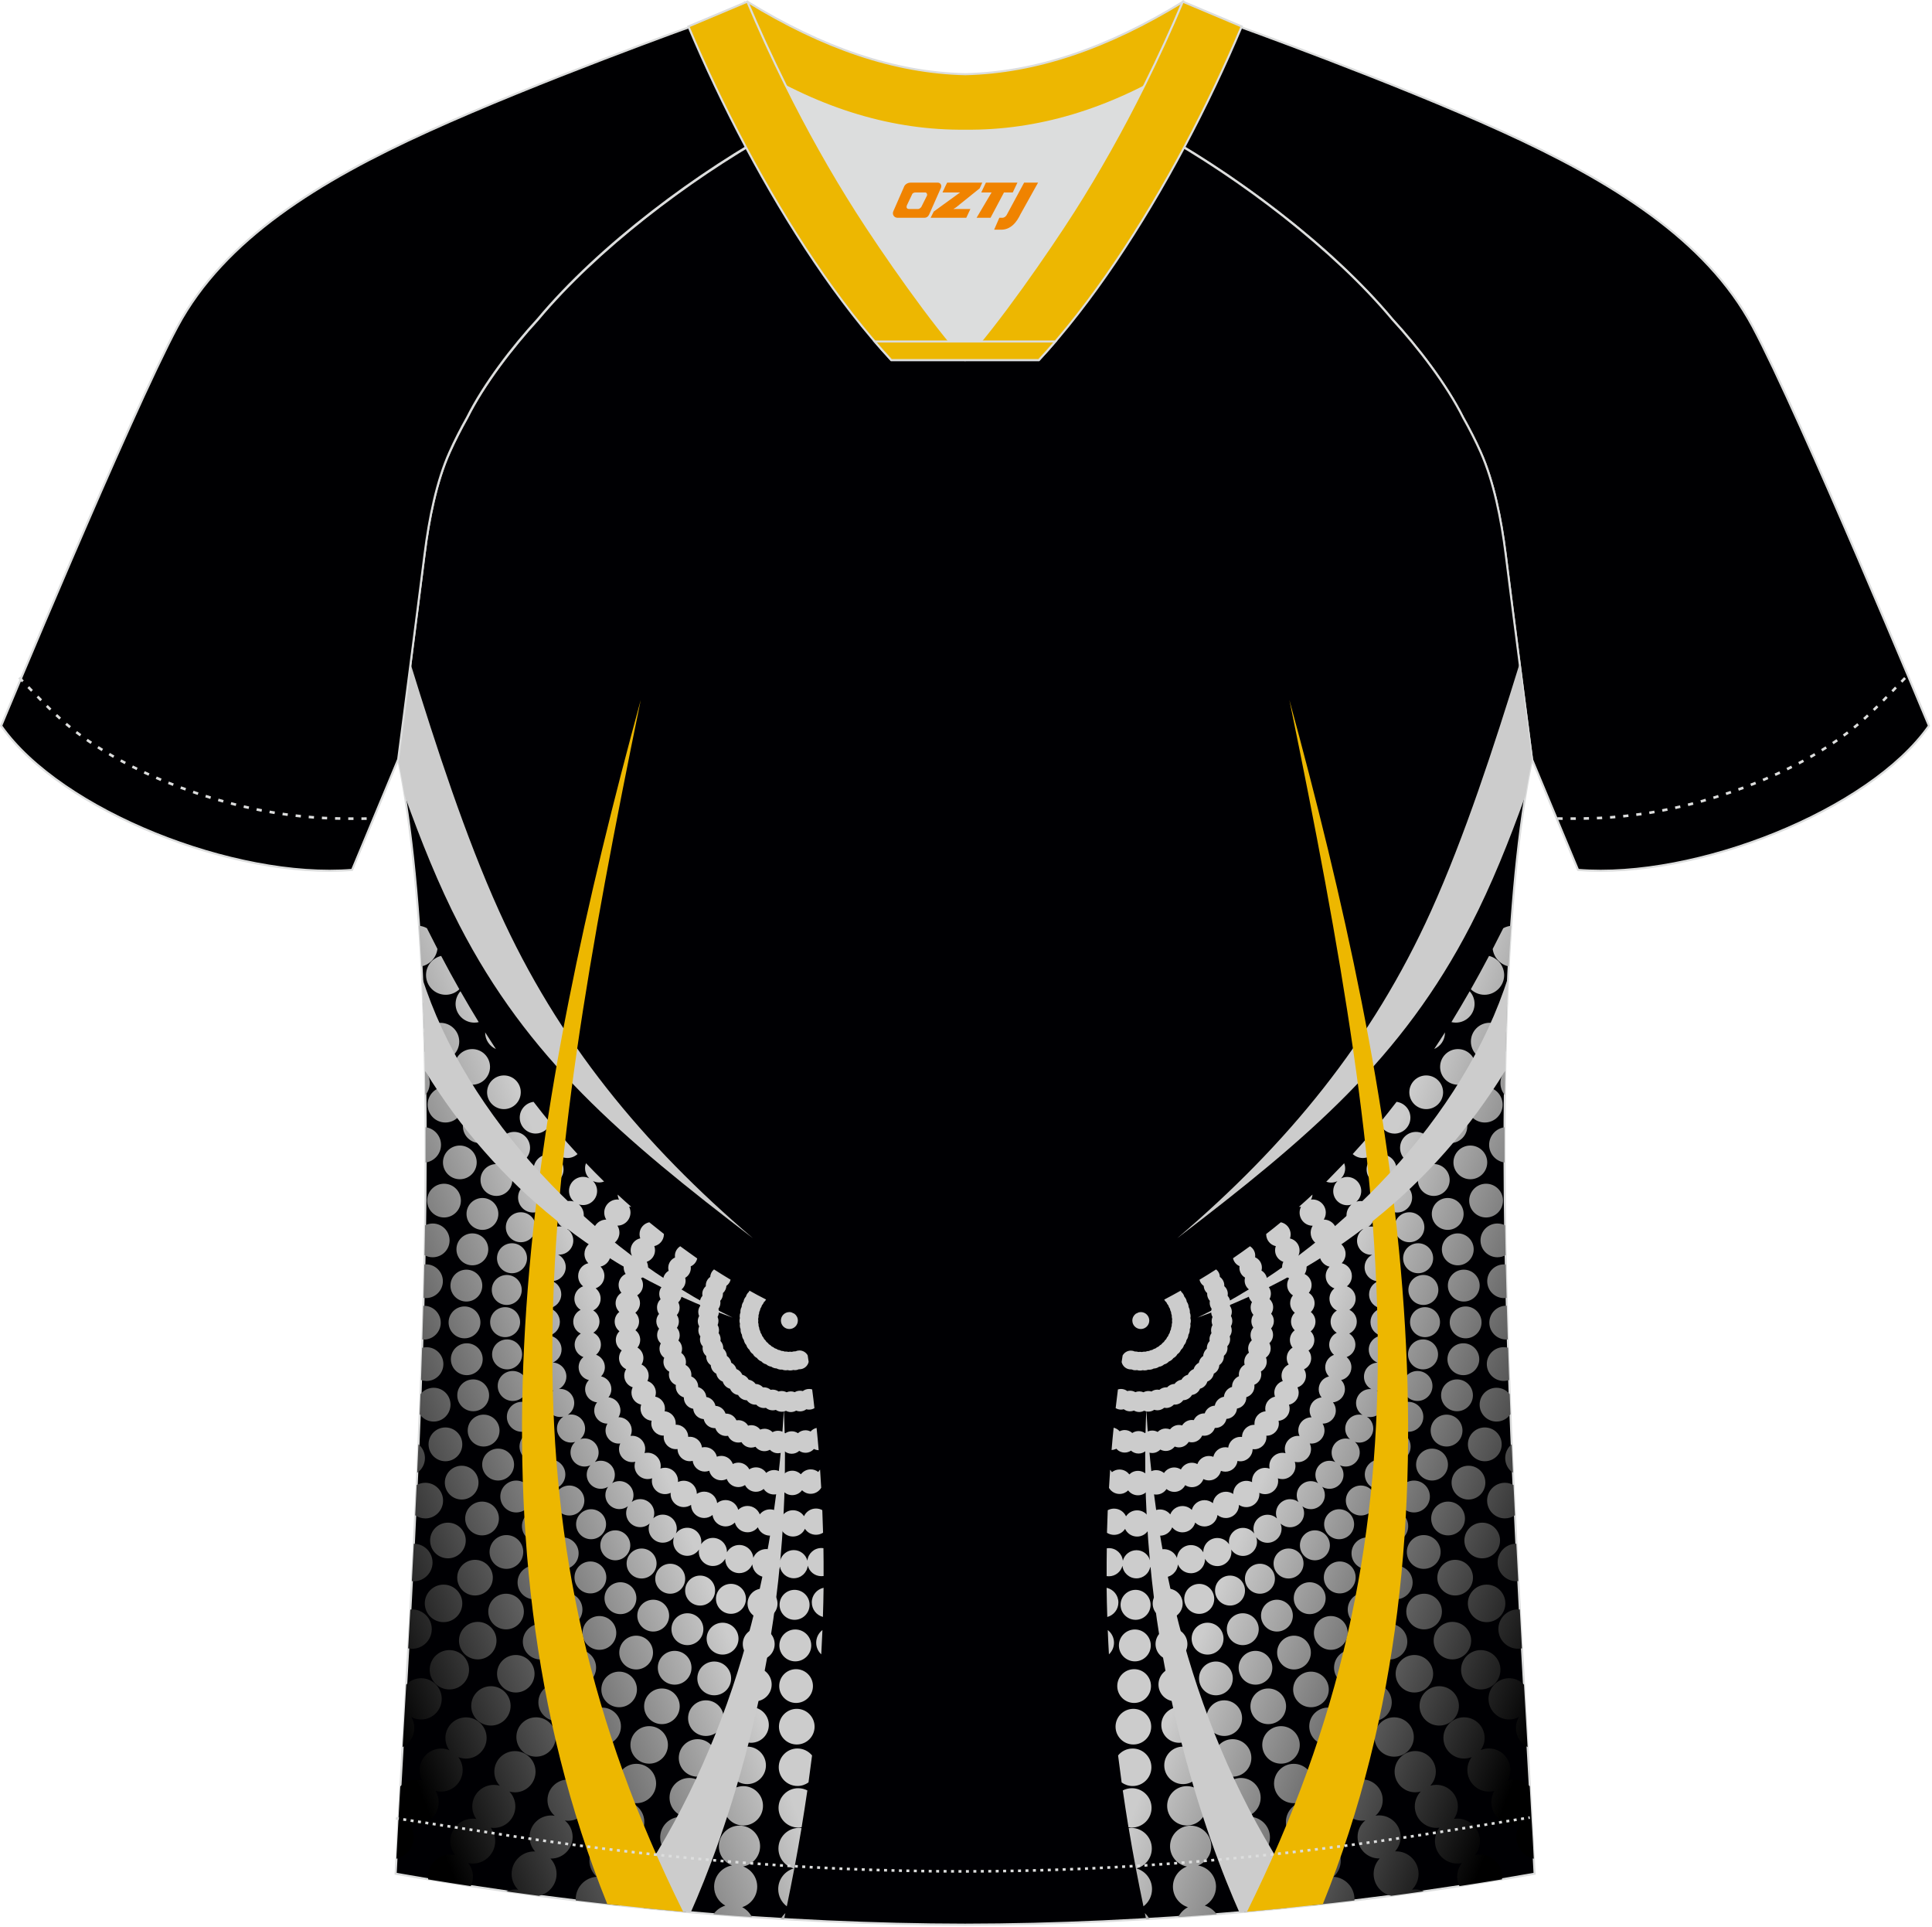
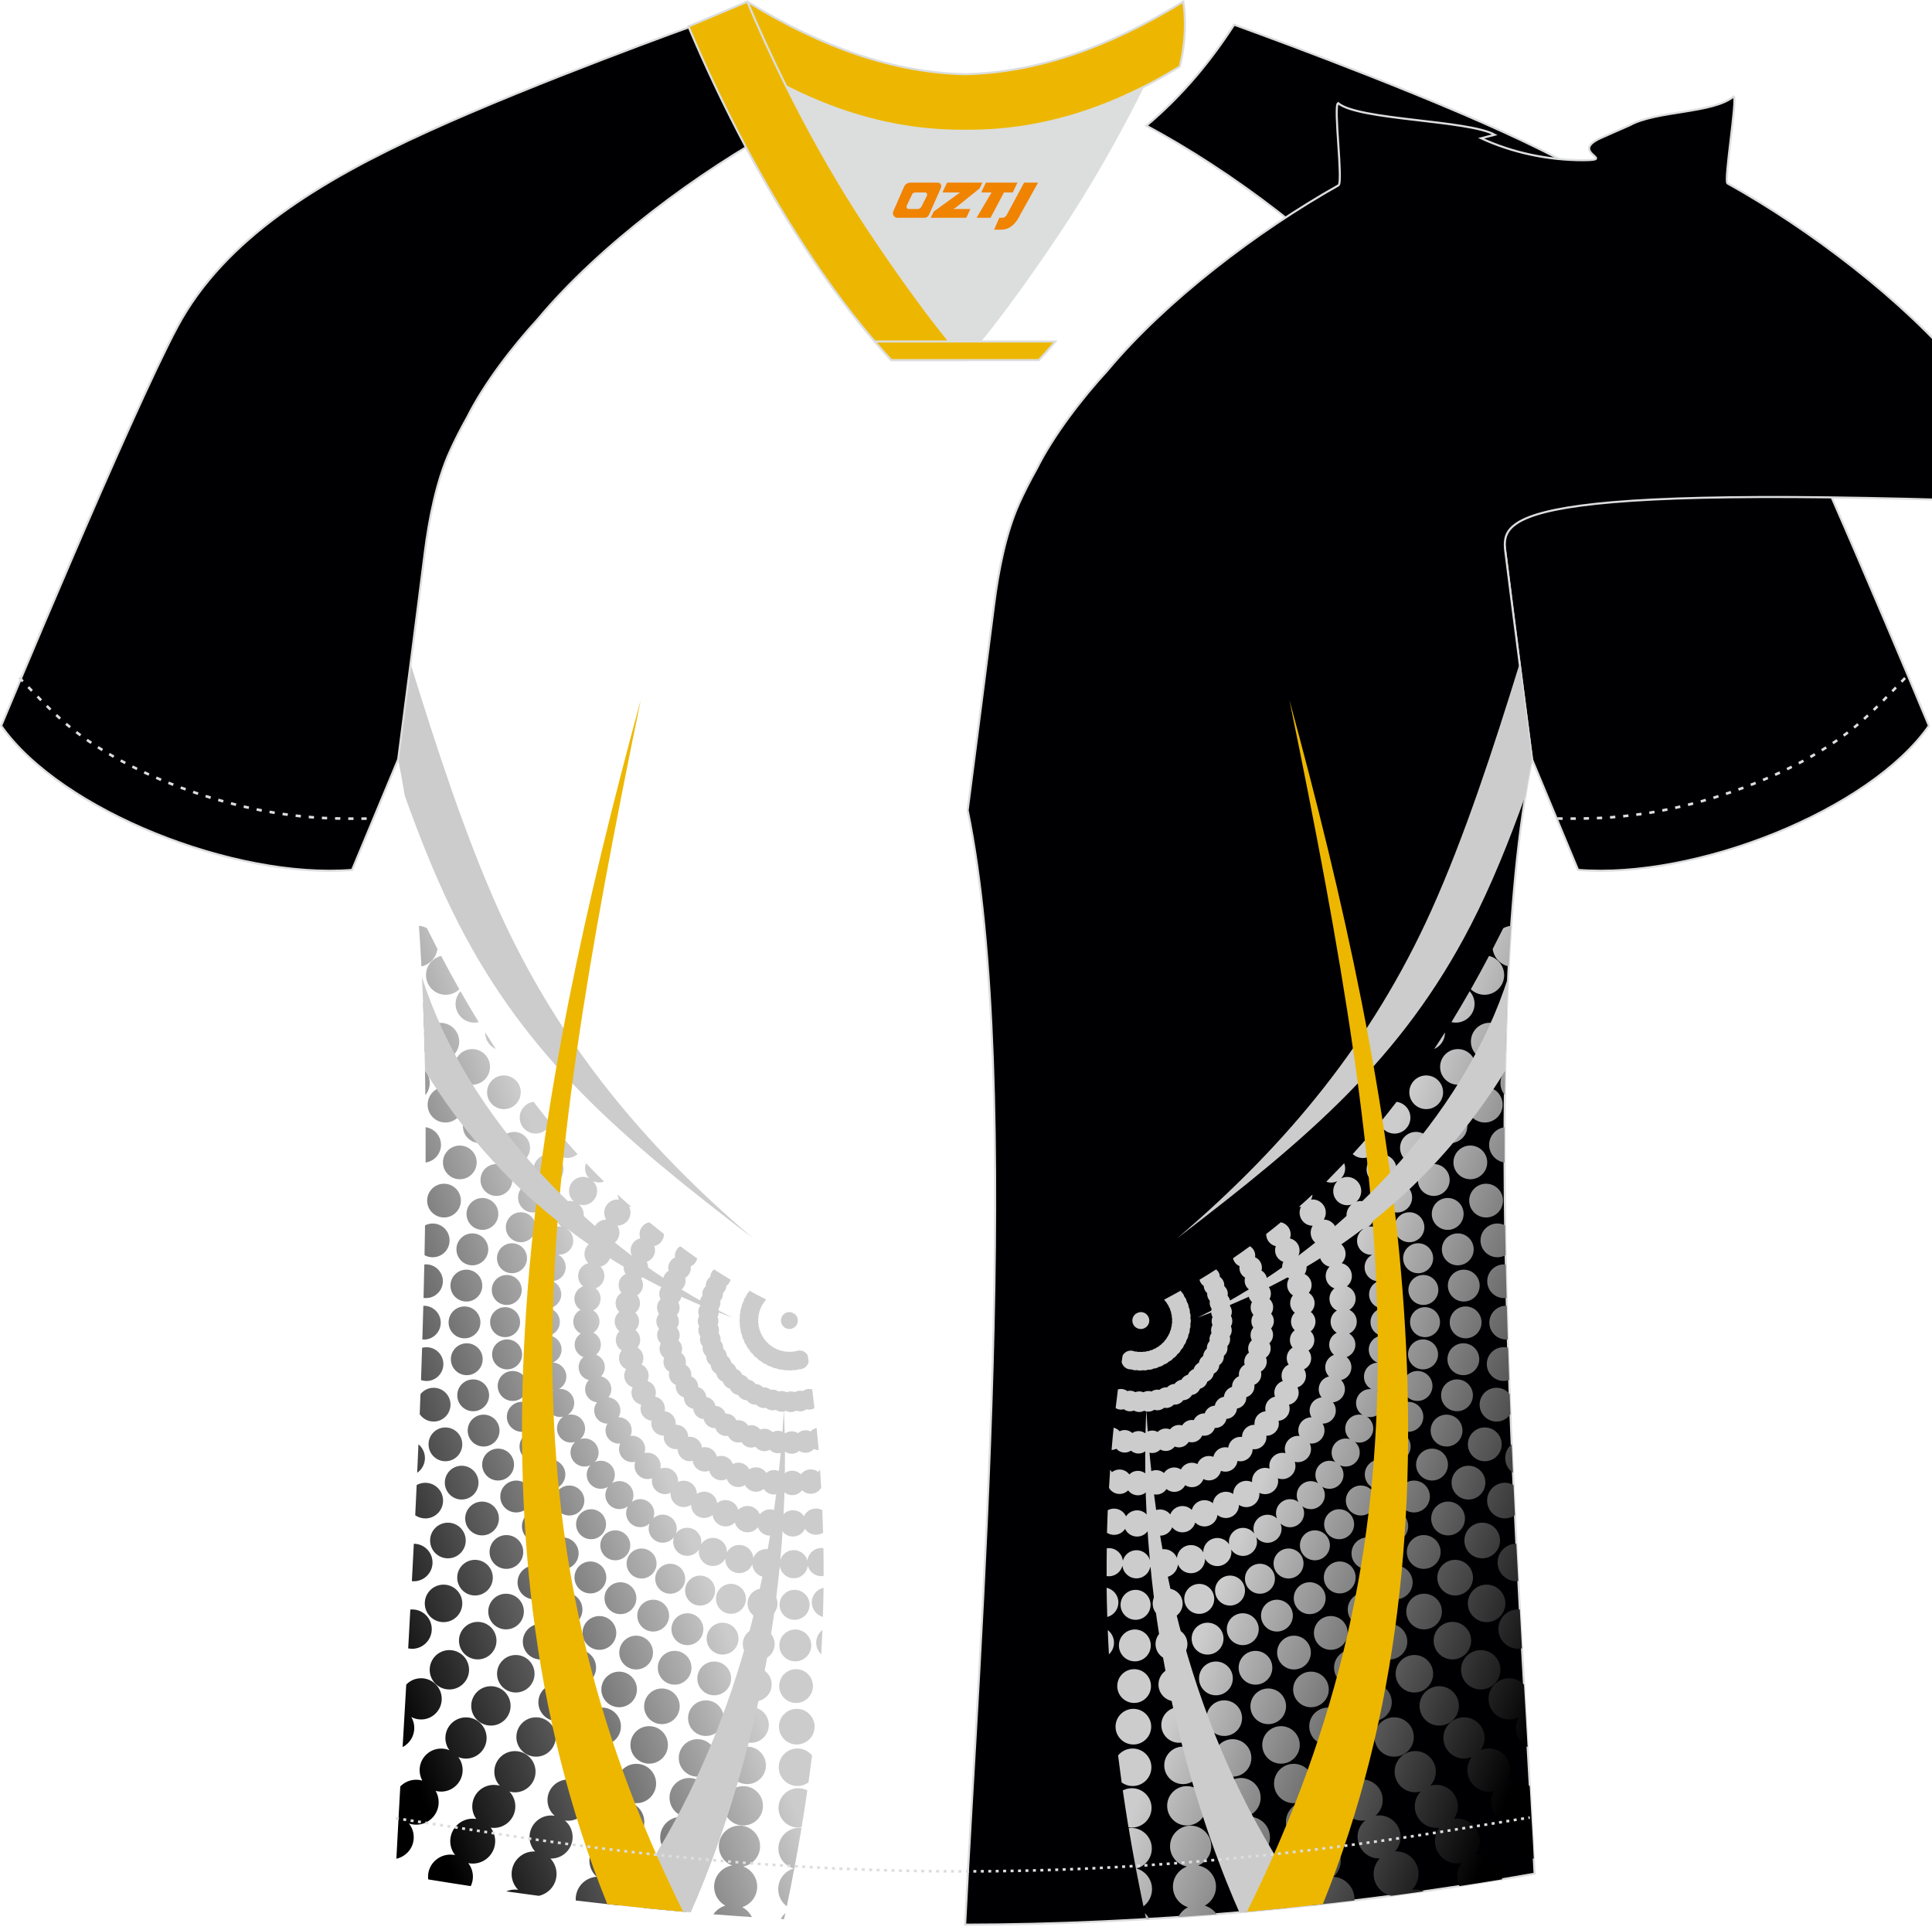
<svg xmlns="http://www.w3.org/2000/svg" version="1.1" id="图层_1" x="0px" y="0px" width="374px" height="373px" viewBox="0 0 374 373" enable-background="new 0 0 374 373" xml:space="preserve">
  <g id="XMLID_20_">
    <path fill="#000002" stroke="#DCDDDD" stroke-width="0.4" stroke-miterlimit="22.926" d="M221.92,24.33   c7.08-5.95,12.46-12.55,16.99-19.55c0,0,30.63,10.99,51.78,20.61c21.15,9.61,39.54,20.88,48.61,37.85   c9.08,16.97,34.11,77.23,34.11,77.23c-11.56,16.47-45.25,29.73-67.93,27.89l-8.91-21.4c0,0-3.8-29.24-5.12-39.81   c-0.85-6.78-2.31-14.06-4.84-19.68c-1.01-2.25-2.15-4.48-3.4-6.7c-3.26-6.52-8.77-13.67-13.7-19.02   C257.64,47.5,238.29,33.07,221.92,24.33z" />
-     <path fill="#000003" stroke="#DCDDDD" stroke-width="0.4" stroke-miterlimit="22.926" d="M291.47,107.27   c1.27,10.18,4.85,37.71,5.11,39.69c-10.86,52.55-2.19,162.18,0.49,215.68c-36.81,6.52-75.42,9.82-110.24,9.86   c-34.82-0.04-73.43-3.33-110.24-9.86c2.68-53.5,11.35-163.13,0.49-215.68c0.25-1.98,3.83-29.51,5.11-39.69   c0.85-6.78,2.31-14.06,4.84-19.68c1.01-2.25,2.15-4.48,3.4-6.7c3.26-6.52,8.77-13.67,13.69-19.02   c11.2-13.44,29.03-27.03,44.74-35.86c0.96-0.54-1.02-15.4-0.07-15.91c3.94,3.32,25.19,3.25,30.33,6.12l-2.64,0.68   c6.1,2.82,12.98,4.24,19.71,4.25c6.74-0.02-2.74-1.43,3.36-4.26l5.7-2.51c5.14-2.86,16.2-2.27,20.14-5.59   c0.73,0.39-1.96,16.43-1.22,16.84c15.87,8.82,34.04,22.6,45.4,36.23c4.92,5.36,10.44,12.5,13.7,19.02c1.25,2.22,2.39,4.46,3.39,6.7   C289.16,93.22,290.62,100.5,291.47,107.27z" />
+     <path fill="#000003" stroke="#DCDDDD" stroke-width="0.4" stroke-miterlimit="22.926" d="M291.47,107.27   c1.27,10.18,4.85,37.71,5.11,39.69c-10.86,52.55-2.19,162.18,0.49,215.68c-36.81,6.52-75.42,9.82-110.24,9.86   c2.68-53.5,11.35-163.13,0.49-215.68c0.25-1.98,3.83-29.51,5.11-39.69   c0.85-6.78,2.31-14.06,4.84-19.68c1.01-2.25,2.15-4.48,3.4-6.7c3.26-6.52,8.77-13.67,13.69-19.02   c11.2-13.44,29.03-27.03,44.74-35.86c0.96-0.54-1.02-15.4-0.07-15.91c3.94,3.32,25.19,3.25,30.33,6.12l-2.64,0.68   c6.1,2.82,12.98,4.24,19.71,4.25c6.74-0.02-2.74-1.43,3.36-4.26l5.7-2.51c5.14-2.86,16.2-2.27,20.14-5.59   c0.73,0.39-1.96,16.43-1.22,16.84c15.87,8.82,34.04,22.6,45.4,36.23c4.92,5.36,10.44,12.5,13.7,19.02c1.25,2.22,2.39,4.46,3.39,6.7   C289.16,93.22,290.62,100.5,291.47,107.27z" />
    <linearGradient id="SVGID_1_" gradientUnits="userSpaceOnUse" x1="-934.556" y1="-474.262" x2="-833.094" y2="-513.41" gradientTransform="matrix(1 0 0 1 996.485 770.601)">
      <stop offset="0" style="stop-color:#000000" />
      <stop offset="0.612" style="stop-color:#CCCCCC" />
    </linearGradient>
    <path fill="url(#SVGID_1_)" d="M131,367.4c0.9,0.61,1.56,1.55,1.81,2.65c-2.74-0.24-5.48-0.5-8.23-0.77   c0.57-1.31,1.77-2.29,3.21-2.55c-1.08-0.75-1.78-2-1.78-3.41c0-2.22,1.74-4.04,3.93-4.16c-1.27-0.67-2.14-2-2.14-3.53   c0-2.2,1.78-3.99,3.99-3.99c2.2,0,3.99,1.79,3.99,3.99c0,2.11-1.64,3.84-3.71,3.98c1.35,0.69,2.28,2.1,2.28,3.71   C134.35,365.33,132.91,367.02,131,367.4L131,367.4z M151.78,371.44l-0.64-0.04c0.23-0.43,0.53-0.81,0.89-1.13L151.78,371.44   L151.78,371.44z M145.56,371.04c-2.48-0.17-4.97-0.35-7.46-0.55c0.55-0.79,1.37-1.39,2.31-1.68c-1.29-0.71-2.17-2.08-2.17-3.66   c0-2.06,1.5-3.77,3.46-4.11c-1.49-0.58-2.54-2.02-2.54-3.72c0-2.2,1.79-3.99,3.99-3.99c2.2,0,3.99,1.79,3.99,3.99   c0,1.95-1.41,3.58-3.27,3.92c1.58,0.59,2.71,2.11,2.71,3.9c0,1.86-1.22,3.43-2.9,3.97C144.49,369.54,145.15,370.22,145.56,371.04   L145.56,371.04z M119.97,368.79c0.11-0.39,0.18-0.8,0.18-1.22c0-1.33-0.59-2.51-1.53-3.31c2.14-0.18,3.82-1.97,3.82-4.15   c0-1.45-0.75-2.74-1.88-3.48c0.06,0,0.12,0,0.18,0c2.2,0,3.99-1.79,3.99-3.99s-1.79-3.99-3.99-3.99c-2.2,0-3.99,1.79-3.99,3.99   c0,1.37,0.7,2.59,1.75,3.3c-0.08,0-0.15-0.01-0.23-0.01c-2.3,0-4.17,1.86-4.17,4.17c0,1.24,0.55,2.36,1.41,3.13   c-2.27,0.15-4.06,2.03-4.06,4.34c0,0.08,0,0.17,0.01,0.25C114.29,368.16,117.13,368.48,119.97,368.79L119.97,368.79z    M104.31,366.92c-2.11-0.28-4.21-0.56-6.31-0.86c0.53-0.23,1.11-0.35,1.73-0.35c0.2,0,0.39,0.01,0.58,0.04   c-0.79-0.79-1.27-1.87-1.27-3.07c0-2.4,1.95-4.35,4.35-4.35c0.07,0,0.14,0,0.2,0.01c-0.67-0.74-1.08-1.72-1.08-2.8   c0-2.3,1.87-4.17,4.17-4.17c0.24,0,0.47,0.02,0.7,0.06c-0.85-0.73-1.4-1.82-1.4-3.03c0-2.2,1.79-3.99,3.99-3.99   c2.2,0,3.99,1.79,3.99,3.99c0,2.2-1.79,3.99-3.99,3.99c-0.21,0-0.42-0.02-0.62-0.05c0.92,0.76,1.5,1.91,1.5,3.2   c0,2.3-1.87,4.17-4.17,4.17c-0.04,0-0.08,0-0.12,0c0.73,0.78,1.18,1.82,1.18,2.98C107.74,364.75,106.27,366.49,104.31,366.92   L104.31,366.92z M91.13,365.04c0.27-0.55,0.42-1.18,0.42-1.83c0-0.99-0.34-1.9-0.91-2.62c0.28,0.06,0.57,0.09,0.87,0.09   c2.4,0,4.35-1.95,4.35-4.35c0-0.97-0.32-1.86-0.86-2.59c0.19,0.02,0.39,0.04,0.59,0.04c2.3,0,4.17-1.87,4.17-4.17   c0-1.11-0.44-2.13-1.15-2.87c0.34,0.1,0.7,0.15,1.07,0.15c2.2,0,3.99-1.79,3.99-3.99s-1.79-3.99-3.99-3.99   c-2.2,0-3.99,1.79-3.99,3.99c0,1.05,0.4,2,1.07,2.71c-0.37-0.11-0.76-0.16-1.17-0.16c-2.3,0-4.17,1.86-4.17,4.17   c0,0.9,0.29,1.74,0.78,2.42c-0.23-0.04-0.46-0.05-0.69-0.05c-2.4,0-4.35,1.95-4.35,4.35c0,1.02,0.35,1.95,0.94,2.69   c-0.29-0.06-0.59-0.09-0.89-0.09c-2.4,0-4.35,1.92-4.35,4.28c0,0.18,0.01,0.35,0.03,0.52C85.63,364.19,88.37,364.62,91.13,365.04   L91.13,365.04z M76.73,359.74c0.14-2.63,0.28-5.37,0.44-8.22l0.03,0.01l-0.03-0.04c0.1-1.87,0.21-3.79,0.32-5.75   c0.79-0.8,1.88-1.29,3.09-1.29c0.41,0,0.8,0.06,1.17,0.16c-0.33-0.6-0.52-1.29-0.52-2.02c0-2.3,1.87-4.17,4.17-4.17   c0.57,0,1.11,0.11,1.6,0.32c-0.49-0.66-0.78-1.48-0.78-2.37c0-2.2,1.79-3.99,3.99-3.99c2.2,0,3.99,1.79,3.99,3.99   c0,2.2-1.79,3.99-3.99,3.99c-0.53,0-1.03-0.1-1.49-0.29c0.53,0.7,0.84,1.57,0.84,2.51c0,2.3-1.87,4.17-4.17,4.17   c-0.36,0-0.71-0.05-1.05-0.13c0.37,0.64,0.58,1.39,0.58,2.18c0,2.4-1.95,4.35-4.35,4.35c-0.5,0-0.98-0.08-1.42-0.24   c0.59,0.73,0.94,1.65,0.94,2.66C80.11,357.61,78.66,359.31,76.73,359.74L76.73,359.74z M77.94,338.13c1.34-0.69,2.26-2.09,2.26-3.7   c0-0.77-0.21-1.5-0.58-2.12c0.56,0.31,1.21,0.48,1.9,0.48c2.2,0,3.99-1.79,3.99-3.99c0-2.2-1.79-3.99-3.99-3.99   c-1.13,0-2.16,0.47-2.88,1.23C78.39,330.19,78.16,334.23,77.94,338.13L77.94,338.13z M79.02,319.03c0.14-2.48,0.28-4.99,0.41-7.52   c0.11-0.01,0.23-0.02,0.34-0.02c2.1,0,3.81,1.7,3.81,3.81s-1.71,3.81-3.81,3.81C79.52,319.1,79.27,319.07,79.02,319.03   L79.02,319.03z M79.73,306.01c0.13-2.39,0.25-4.8,0.38-7.23c2,0,3.62,1.63,3.62,3.63c0,2-1.63,3.63-3.63,3.63   C79.98,306.03,79.85,306.02,79.73,306.01L79.73,306.01z M80.38,293.27c0.09-1.94,0.19-3.9,0.28-5.86c0.49-0.27,1.06-0.43,1.67-0.43   c1.9,0,3.44,1.54,3.44,3.45s-1.54,3.45-3.44,3.45C81.6,293.87,80.93,293.65,80.38,293.27L80.38,293.27z M80.76,285.04   c0.08-1.83,0.16-3.67,0.24-5.51c0.77,0.63,1.26,1.59,1.26,2.66C82.26,283.38,81.67,284.42,80.76,285.04L80.76,285.04z M81.25,273.7   c0.05-1.29,0.1-2.58,0.15-3.88c0.6-0.75,1.52-1.23,2.55-1.23c1.8,0,3.26,1.46,3.26,3.27c0,1.8-1.46,3.27-3.26,3.27   C82.82,275.13,81.83,274.56,81.25,273.7L81.25,273.7z M81.5,267.09c0.07-2.08,0.15-4.16,0.21-6.24c0.27-0.07,0.55-0.11,0.85-0.11   c1.8,0,3.27,1.46,3.27,3.27c0,1.8-1.46,3.27-3.27,3.27C82.18,267.27,81.83,267.21,81.5,267.09L81.5,267.09z M81.76,259.23   c0.07-2.17,0.13-4.34,0.19-6.51l0.11,0c1.8,0,3.26,1.46,3.26,3.27c0,1.8-1.46,3.27-3.26,3.27   C81.96,259.25,81.86,259.24,81.76,259.23L81.76,259.23z M81.99,251.2c0.06-2.16,0.11-4.32,0.15-6.48c0.11-0.01,0.21-0.02,0.32-0.02   c1.8,0,3.27,1.46,3.27,3.26c0,1.8-1.46,3.27-3.27,3.27C82.3,251.23,82.14,251.22,81.99,251.2L81.99,251.2z M82.18,242.92   c0.04-1.92,0.07-3.84,0.1-5.76c0.44-0.23,0.95-0.36,1.49-0.36c1.8,0,3.26,1.46,3.26,3.27c0,1.8-1.46,3.26-3.26,3.26   C83.19,243.34,82.65,243.19,82.18,242.92L82.18,242.92z M82.39,224.99c0.01-2.29,0.01-4.57,0-6.83c1.68,0.23,2.98,1.67,2.98,3.41   C85.37,223.32,84.07,224.76,82.39,224.99L82.39,224.99z M82.34,211.95c-0.02-1.59-0.04-3.17-0.07-4.74   c0.57,0.64,0.92,1.48,0.92,2.41C83.18,210.51,82.87,211.32,82.34,211.95L82.34,211.95z M82.19,203.49   c-0.03-1.22-0.06-2.44-0.1-3.65c0.62-1.12,1.81-1.88,3.18-1.88c2,0,3.63,1.62,3.63,3.63c0,2-1.62,3.63-3.63,3.63   C83.97,205.21,82.83,204.52,82.19,203.49L82.19,203.49z M82.07,199.09c0.54-0.66,0.87-1.5,0.87-2.42c0-1.01-0.4-1.93-1.04-2.62   C81.97,195.72,82.02,197.4,82.07,199.09L82.07,199.09z M81.58,187.04c-0.14-2.67-0.3-5.29-0.48-7.87c0.56,0.05,1.08,0.22,1.54,0.47   c0.67,1.35,1.35,2.68,2.04,4.01C84.47,185.34,83.22,186.69,81.58,187.04L81.58,187.04z M85.4,185.01c-1.68,0.4-2.93,1.9-2.93,3.71   c0,2.1,1.7,3.81,3.81,3.81c1.03,0,1.96-0.41,2.64-1.07C87.72,189.34,86.54,187.19,85.4,185.01L85.4,185.01z M89.14,191.85   c1.15,2.02,2.33,4.01,3.53,5.97c-0.27,0.07-0.56,0.1-0.85,0.1c-2,0-3.63-1.62-3.63-3.63C88.2,193.35,88.55,192.49,89.14,191.85   L89.14,191.85z M93.92,199.81c0.68,1.08,1.38,2.16,2.08,3.22c-1.22-0.53-2.08-1.75-2.08-3.16L93.92,199.81L93.92,199.81z    M103.29,213.25c1.08,1.4,2.17,2.78,3.29,4.13c-0.44,1.17-1.57,2.01-2.89,2.01c-1.7,0-3.08-1.38-3.08-3.09   C100.61,214.74,101.78,213.45,103.29,213.25L103.29,213.25z M107.95,219.01c1.25,1.48,2.54,2.93,3.85,4.35   c-0.52,0.47-1.2,0.76-1.96,0.76c-1.61,0-2.9-1.3-2.9-2.9C106.93,220.34,107.32,219.54,107.95,219.01L107.95,219.01z M113.44,225.13   c1.14,1.2,2.31,2.38,3.5,3.55c-0.3,0.11-0.62,0.17-0.96,0.17c-0.44,0-0.85-0.1-1.21-0.29c0.5,0.49,0.82,1.18,0.82,1.95   c0,1.5-1.22,2.72-2.72,2.72c-0.28,0-0.55-0.04-0.8-0.12c0.58,0.5,0.94,1.24,0.94,2.06c0,1.5-1.22,2.72-2.72,2.72   c-0.17,0-0.33-0.01-0.49-0.04c0.71,0.49,1.18,1.31,1.18,2.25c0,1.5-1.22,2.72-2.72,2.72c-0.07,0-0.15,0-0.22-0.01   c0.88,0.45,1.48,1.37,1.48,2.42c0,1.47-1.16,2.67-2.62,2.72c1.02,0.39,1.75,1.38,1.75,2.54c0,1.38-1.02,2.51-2.34,2.7   c1.19,0.29,2.07,1.37,2.07,2.65c0,1.28-0.88,2.35-2.07,2.64c1.35,0.16,2.4,1.31,2.4,2.7c0,1.14-0.7,2.11-1.69,2.52   c1.45,0.06,2.62,1.26,2.62,2.72c0,1.04-0.58,1.94-1.43,2.4c0.07-0.01,0.15-0.01,0.23-0.01c1.5,0,2.72,1.22,2.72,2.73   c0,0.96-0.5,1.8-1.25,2.29c0.2-0.05,0.41-0.07,0.63-0.07c1.5,0,2.72,1.22,2.72,2.73c0,0.81-0.35,1.54-0.92,2.03   c0.26-0.08,0.54-0.13,0.82-0.13c1.5,0,2.72,1.22,2.72,2.73c0,0.71-0.27,1.35-0.72,1.84c0.35-0.16,0.73-0.25,1.14-0.25   c1.5,0,2.72,1.22,2.72,2.73c0,0.6-0.19,1.15-0.52,1.6c0.41-0.25,0.89-0.39,1.41-0.39c1.5,0,2.72,1.22,2.72,2.72   c0,0.48-0.13,0.93-0.34,1.32c0.46-0.35,1.02-0.55,1.64-0.55c1.5,0,2.72,1.22,2.72,2.72c0,0.35-0.07,0.69-0.19,0.99   c0.48-0.44,1.13-0.71,1.83-0.71c1.5,0,2.72,1.22,2.72,2.73c0,0.32-0.06,0.63-0.16,0.91c0.5-0.67,1.29-1.1,2.19-1.1   c1.5,0,2.72,1.22,2.72,2.72c0,0.16-0.01,0.32-0.04,0.47c0.49-0.74,1.33-1.23,2.28-1.23c1.5,0,2.72,1.22,2.72,2.72v0.06   c0.46-0.84,1.36-1.41,2.39-1.41c1.43,0,2.6,1.1,2.71,2.49c0.4-1,1.38-1.7,2.52-1.7c1.34,0,2.45,0.96,2.68,2.24   c0.3-1.17,1.37-2.04,2.63-2.04c1.27,0,2.33,0.86,2.64,2.04c0.15-1.37,1.3-2.44,2.71-2.44c0.14,0,0.27,0.01,0.4,0.03   c0.03,1.81,0.04,3.6,0.03,5.39c-0.14,0.02-0.28,0.03-0.43,0.03c-1.27,0-2.33-0.87-2.63-2.04c-0.15,1.37-1.3,2.44-2.71,2.44   c-1.34,0-2.45-0.96-2.68-2.24c-0.3,1.17-1.37,2.04-2.64,2.04c-1.43,0-2.6-1.1-2.71-2.49c-0.4,1-1.38,1.7-2.52,1.7   c-1.51,0-2.72-1.22-2.72-2.73v-0.06c-0.46,0.84-1.36,1.41-2.39,1.41c-1.5,0-2.72-1.22-2.72-2.73c0-0.16,0.01-0.32,0.04-0.47   c-0.49,0.74-1.33,1.23-2.28,1.23c-1.5,0-2.72-1.22-2.72-2.73c0-0.32,0.05-0.63,0.16-0.91c-0.49,0.67-1.29,1.1-2.19,1.1   c-1.5,0-2.72-1.22-2.72-2.73c0-0.35,0.07-0.69,0.19-0.99c-0.48,0.44-1.13,0.71-1.83,0.71c-1.5,0-2.72-1.22-2.72-2.72   c0-0.48,0.12-0.93,0.34-1.32c-0.46,0.34-1.02,0.55-1.64,0.55c-1.5,0-2.72-1.22-2.72-2.72c0-0.6,0.19-1.15,0.52-1.6   c-0.41,0.25-0.89,0.39-1.41,0.39c-1.5,0-2.72-1.22-2.72-2.72c0-0.71,0.27-1.36,0.72-1.84c-0.35,0.16-0.73,0.25-1.14,0.25   c-1.5,0-2.72-1.22-2.72-2.73c0-0.81,0.35-1.54,0.92-2.04c-0.26,0.08-0.54,0.13-0.82,0.13c-1.5,0-2.72-1.22-2.72-2.73   c0-0.96,0.5-1.8,1.24-2.29c-0.2,0.05-0.41,0.07-0.62,0.07c-1.5,0-2.72-1.22-2.72-2.73c0-1.04,0.58-1.94,1.43-2.4   c-0.07,0.01-0.15,0.01-0.23,0.01c-1.5,0-2.72-1.22-2.72-2.72c0-1.14,0.7-2.11,1.69-2.52c-1.45-0.06-2.62-1.25-2.62-2.72   c0-1.28,0.88-2.35,2.07-2.64c-1.35-0.16-2.4-1.31-2.4-2.7c0-1.38,1.02-2.51,2.34-2.7c-1.19-0.29-2.07-1.36-2.07-2.65   c0-1.47,1.16-2.66,2.62-2.72c-1.02-0.39-1.75-1.38-1.75-2.54c0-1.5,1.22-2.72,2.72-2.72c0.07,0,0.15,0,0.22,0.01   c-0.88-0.45-1.48-1.37-1.48-2.42c0-1.5,1.22-2.72,2.72-2.72c0.17,0,0.33,0.01,0.49,0.04c-0.71-0.49-1.18-1.31-1.18-2.25   c0-1.5,1.22-2.72,2.72-2.72c0.28,0,0.55,0.04,0.8,0.12c-0.58-0.5-0.94-1.24-0.94-2.06c0-1.5,1.22-2.72,2.72-2.72   c0.44,0,0.85,0.1,1.21,0.29c-0.51-0.49-0.82-1.18-0.82-1.95C113.25,225.78,113.32,225.44,113.44,225.13L113.44,225.13z    M119.57,231.2c0.02,0.35,0.11,0.68,0.26,0.97c-0.11-0.01-0.21-0.02-0.32-0.02c-1.4,0-2.54,1.14-2.54,2.54   c0,0.49,0.14,0.96,0.39,1.35c-1.4,0.01-2.53,1.14-2.53,2.54c0,0.6,0.21,1.15,0.55,1.58c-1.26,0.15-2.24,1.22-2.24,2.52   c0,0.71,0.29,1.34,0.75,1.8c-1.13,0.26-1.97,1.27-1.97,2.48c0,0.81,0.38,1.53,0.96,1.99c-0.98,0.35-1.69,1.29-1.69,2.4   c0,0.91,0.48,1.72,1.21,2.16c-0.85,0.41-1.43,1.28-1.43,2.29c0,1.02,0.6,1.9,1.46,2.3c-0.71,0.45-1.19,1.25-1.19,2.15   c0,1.11,0.71,2.05,1.7,2.4c-0.57,0.46-0.93,1.17-0.93,1.97c0,1.21,0.85,2.23,1.99,2.48c-0.45,0.46-0.73,1.09-0.73,1.78   c0,1.32,1.01,2.41,2.31,2.53c-0.35,0.43-0.55,0.98-0.55,1.58c0,1.4,1.14,2.54,2.54,2.54h0.02c-0.23,0.39-0.37,0.84-0.37,1.32   c0,1.4,1.14,2.54,2.54,2.54c0.11,0,0.21-0.01,0.31-0.02c-0.15,0.32-0.24,0.69-0.24,1.07c0,1.4,1.14,2.54,2.54,2.54   c0.21,0,0.4-0.02,0.6-0.07c-0.08,0.25-0.13,0.52-0.13,0.81c0,1.4,1.14,2.54,2.54,2.54c0.3,0,0.59-0.05,0.86-0.15   c-0.03,0.17-0.05,0.34-0.05,0.52c0,1.4,1.14,2.54,2.54,2.54c0.4,0,0.77-0.09,1.1-0.25c-0.01,0.07-0.01,0.15-0.01,0.22   c0,1.4,1.14,2.54,2.54,2.54c0.52,0,1.01-0.16,1.42-0.43v0c0,1.4,1.14,2.54,2.54,2.54c0.61,0,1.18-0.22,1.61-0.58   c0.16,1.25,1.23,2.21,2.52,2.21c0.7,0,1.34-0.29,1.8-0.75c0.29,1.09,1.28,1.89,2.46,1.89c0.81,0,1.53-0.38,1.99-0.97   c0.37,0.95,1.29,1.62,2.37,1.62c0.92,0,1.72-0.48,2.17-1.21c0.42,0.82,1.28,1.38,2.26,1.38c1.03,0,1.92-0.61,2.32-1.5   c0.45,0.7,1.24,1.16,2.14,1.16c0.5,0,0.98-0.15,1.37-0.4c-0.04-1.45-0.09-2.91-0.15-4.37c-0.36-0.2-0.78-0.31-1.22-0.31   c-1.03,0-1.92,0.61-2.32,1.49c-0.45-0.7-1.24-1.16-2.14-1.16c-0.92,0-1.72,0.49-2.17,1.21c-0.42-0.82-1.28-1.38-2.26-1.38   c-0.81,0-1.53,0.38-1.99,0.97c-0.37-0.95-1.29-1.63-2.37-1.63c-0.7,0-1.34,0.29-1.8,0.75c-0.29-1.09-1.28-1.89-2.46-1.89   c-0.62,0-1.18,0.22-1.62,0.58c-0.16-1.25-1.23-2.21-2.52-2.21c-0.52,0-1.01,0.16-1.42,0.43v0c0-1.4-1.14-2.54-2.54-2.54   c-0.4,0-0.77,0.09-1.11,0.25c0.01-0.07,0.01-0.15,0.01-0.22c0-1.4-1.14-2.54-2.54-2.54c-0.3,0-0.59,0.05-0.86,0.15   c0.04-0.17,0.05-0.34,0.05-0.52c0-1.4-1.14-2.54-2.54-2.54c-0.21,0-0.4,0.02-0.59,0.07c0.08-0.25,0.13-0.52,0.13-0.81   c0-1.4-1.14-2.54-2.54-2.54c-0.11,0-0.21,0.01-0.31,0.02c0.15-0.33,0.24-0.69,0.24-1.07c0-1.4-1.14-2.54-2.54-2.54h-0.02   c0.23-0.39,0.37-0.84,0.37-1.32c0-1.32-1.01-2.41-2.31-2.53c0.35-0.44,0.56-0.98,0.56-1.58c0-1.21-0.85-2.23-1.99-2.48   c0.45-0.46,0.73-1.09,0.73-1.78c0-1.11-0.71-2.05-1.7-2.4c0.57-0.47,0.93-1.18,0.93-1.97c0-1.02-0.6-1.89-1.46-2.3   c0.71-0.45,1.19-1.25,1.19-2.15c0-0.91-0.48-1.72-1.21-2.16c0.85-0.41,1.43-1.28,1.43-2.29c0-0.81-0.38-1.52-0.96-1.99   c0.98-0.35,1.69-1.29,1.69-2.4c0-0.71-0.29-1.34-0.75-1.8c1.13-0.26,1.97-1.27,1.97-2.48c0-0.6-0.21-1.15-0.55-1.58   c1.26-0.15,2.24-1.22,2.24-2.52c0-0.49-0.14-0.96-0.39-1.35c1.4-0.01,2.53-1.14,2.53-2.54c0-0.41-0.1-0.79-0.27-1.13   c0.11,0.01,0.21,0.02,0.32,0.02l0.09,0C121.31,232.8,120.44,232,119.57,231.2L119.57,231.2z M125.69,236.56   c-1.08,0.22-1.89,1.17-1.89,2.31c0,0.28,0.05,0.55,0.14,0.8c-1.06,0.23-1.86,1.18-1.86,2.31c0,0.38,0.09,0.73,0.25,1.05   c-0.93,0.32-1.6,1.2-1.6,2.24c0,0.48,0.14,0.92,0.38,1.29c-0.8,0.38-1.36,1.19-1.36,2.14c0,0.57,0.2,1.09,0.54,1.5   c-0.67,0.42-1.12,1.16-1.12,2.01c0,0.67,0.28,1.27,0.72,1.7c-0.55,0.43-0.9,1.1-0.9,1.86c0,0.77,0.36,1.44,0.93,1.88   c-0.44,0.43-0.71,1.03-0.71,1.69c0,0.86,0.46,1.6,1.14,2.02c-0.32,0.4-0.52,0.92-0.52,1.48c0,0.95,0.56,1.77,1.38,2.15   c-0.23,0.36-0.37,0.8-0.37,1.26c0,1.05,0.69,1.95,1.64,2.25c-0.15,0.31-0.24,0.67-0.24,1.04c0,1.14,0.81,2.09,1.88,2.31   c-0.08,0.24-0.13,0.5-0.13,0.77c0,1.23,0.95,2.25,2.15,2.35c-0.04,0.17-0.06,0.35-0.06,0.52c0,1.3,1.06,2.36,2.36,2.36h0.06   c-0.01,0.09-0.02,0.17-0.02,0.26c0,1.3,1.06,2.36,2.36,2.36c0.11,0,0.21-0.01,0.32-0.02c0.01,1.3,1.06,2.35,2.36,2.35   c0.2,0,0.38-0.02,0.57-0.07c0.14,1.17,1.14,2.08,2.35,2.08c0.3,0,0.59-0.06,0.86-0.16c0.24,1.06,1.18,1.85,2.31,1.85   c0.39,0,0.76-0.1,1.08-0.26c0.33,0.91,1.2,1.57,2.23,1.57c0.48,0,0.92-0.14,1.3-0.39c0.39,0.77,1.19,1.3,2.11,1.3   c0.58,0,1.1-0.21,1.51-0.55c0.42,0.65,1.15,1.07,1.98,1.07c0.68,0,1.28-0.28,1.71-0.74c0.43,0.53,1.09,0.87,1.83,0.87   c0.78,0,1.47-0.37,1.9-0.95c0.43,0.43,1.02,0.69,1.67,0.69c0.87,0,1.63-0.47,2.04-1.17c-0.07-1.17-0.14-2.34-0.22-3.51   c-0.14,0.14-0.25,0.29-0.35,0.46c-0.4-0.32-0.91-0.51-1.46-0.51c-0.78,0-1.47,0.38-1.9,0.95c-0.43-0.42-1.02-0.69-1.67-0.69   c-0.67,0-1.28,0.28-1.71,0.74c-0.43-0.53-1.09-0.87-1.83-0.87c-0.57,0-1.1,0.21-1.51,0.55c-0.42-0.65-1.15-1.07-1.98-1.07   c-0.48,0-0.92,0.14-1.29,0.39c-0.39-0.77-1.19-1.3-2.11-1.3c-0.39,0-0.76,0.1-1.08,0.26c-0.33-0.92-1.2-1.57-2.23-1.57   c-0.3,0-0.6,0.06-0.86,0.16c-0.23-1.06-1.18-1.85-2.31-1.85c-0.2,0-0.39,0.02-0.57,0.07c-0.14-1.17-1.14-2.08-2.35-2.08   c-0.11,0-0.21,0.01-0.32,0.02c-0.01-1.3-1.06-2.35-2.36-2.35h-0.06c0.01-0.09,0.01-0.17,0.01-0.26c0-1.23-0.95-2.25-2.15-2.35   c0.04-0.17,0.06-0.34,0.06-0.52c0-1.14-0.81-2.09-1.88-2.31c0.08-0.24,0.13-0.5,0.13-0.77c0-1.05-0.69-1.95-1.64-2.25   c0.15-0.31,0.24-0.67,0.24-1.04c0-0.95-0.57-1.77-1.38-2.15c0.23-0.36,0.36-0.8,0.36-1.26c0-0.86-0.46-1.61-1.14-2.02   c0.32-0.4,0.52-0.92,0.52-1.48c0-0.77-0.36-1.45-0.93-1.88c0.44-0.43,0.71-1.03,0.71-1.69c0-0.67-0.28-1.27-0.72-1.7   c0.55-0.43,0.9-1.1,0.9-1.86c0-0.57-0.2-1.09-0.54-1.5c0.67-0.42,1.12-1.16,1.12-2.01c0-0.48-0.14-0.92-0.38-1.29   c0.8-0.38,1.36-1.19,1.36-2.14c0-0.38-0.09-0.73-0.25-1.05c0.93-0.32,1.6-1.2,1.6-2.24c0-0.28-0.05-0.55-0.14-0.8   c1.06-0.23,1.86-1.18,1.86-2.31v-0.04C127.57,238.08,126.63,237.33,125.69,236.56L125.69,236.56z M131.68,241.2   c-0.62,0.39-1.03,1.07-1.03,1.85c0,0.11,0.01,0.22,0.02,0.33c-0.77,0.34-1.31,1.1-1.31,2c0,0.2,0.03,0.39,0.08,0.57   c-0.65,0.38-1.09,1.08-1.09,1.89c0,0.29,0.06,0.56,0.16,0.81c-0.54,0.4-0.89,1.04-0.89,1.76c0,0.38,0.09,0.73,0.26,1.04   c-0.43,0.4-0.69,0.97-0.69,1.6c0,0.47,0.14,0.9,0.39,1.25c-0.33,0.38-0.53,0.88-0.53,1.42c0,0.55,0.21,1.06,0.54,1.44   c-0.24,0.35-0.38,0.77-0.38,1.23c0,0.64,0.27,1.21,0.71,1.61c-0.16,0.3-0.25,0.65-0.25,1.01c0,0.73,0.36,1.37,0.91,1.77   c-0.1,0.24-0.15,0.51-0.15,0.79c0,0.82,0.46,1.54,1.13,1.91c-0.05,0.18-0.07,0.37-0.07,0.56c0,0.9,0.55,1.68,1.34,2.01   c-0.01,0.1-0.02,0.2-0.02,0.3c0,0.99,0.66,1.83,1.57,2.1c0,0.02,0,0.04,0,0.06c0,1.08,0.78,1.98,1.81,2.15   c0.09,1.08,0.96,1.93,2.04,2c0.2,1,1.08,1.75,2.14,1.75c0.04,0,0.07,0,0.11,0c0.28,0.88,1.1,1.51,2.07,1.51   c0.13,0,0.26-0.01,0.38-0.03c0.34,0.77,1.1,1.3,2,1.3c0.21,0,0.41-0.03,0.61-0.08c0.38,0.64,1.08,1.06,1.88,1.06   c0.29,0,0.57-0.06,0.83-0.16c0.4,0.52,1.02,0.85,1.73,0.85c0.38,0,0.74-0.1,1.05-0.27c0.4,0.41,0.95,0.67,1.57,0.67   c0.47,0,0.91-0.15,1.26-0.4c0.38,0.31,0.87,0.5,1.4,0.5c0.56,0,1.08-0.21,1.46-0.56c0.35,0.23,0.76,0.37,1.21,0.37   c0.65,0,1.24-0.29,1.63-0.74c0.28,0.14,0.59,0.23,0.92,0.24c-0.12-1.43-0.25-2.86-0.4-4.31c-0.46,0.1-0.86,0.35-1.16,0.69   c-0.3-0.15-0.64-0.24-0.99-0.24c-0.56,0-1.08,0.21-1.46,0.57c-0.35-0.23-0.76-0.37-1.21-0.37c-0.47,0-0.91,0.15-1.26,0.4   c-0.38-0.31-0.86-0.5-1.39-0.5c-0.38,0-0.74,0.1-1.05,0.27c-0.4-0.41-0.95-0.66-1.57-0.66c-0.29,0-0.57,0.06-0.83,0.16   c-0.4-0.52-1.02-0.85-1.73-0.85c-0.21,0-0.41,0.03-0.61,0.09c-0.38-0.64-1.08-1.06-1.88-1.06c-0.13,0-0.26,0.01-0.38,0.03   c-0.34-0.77-1.1-1.3-2-1.3c-0.04,0-0.07,0-0.11,0c-0.27-0.84-1.03-1.45-1.95-1.5c-0.17-0.88-0.88-1.57-1.77-1.72   c-0.08-0.91-0.71-1.67-1.57-1.91c0-0.02,0-0.04,0-0.06c0-0.9-0.55-1.68-1.34-2.01c0.01-0.1,0.02-0.2,0.02-0.31   c0-0.82-0.45-1.54-1.12-1.91c0.05-0.18,0.07-0.37,0.07-0.56c0-0.73-0.35-1.37-0.9-1.77c0.1-0.24,0.15-0.51,0.15-0.79   c0-0.64-0.27-1.21-0.71-1.61c0.16-0.3,0.25-0.65,0.25-1.01c0-0.55-0.21-1.06-0.54-1.44c0.24-0.35,0.38-0.77,0.38-1.23   c0-0.46-0.15-0.9-0.39-1.25c0.33-0.38,0.53-0.88,0.53-1.42c0-0.38-0.1-0.73-0.26-1.04c0.43-0.4,0.69-0.97,0.69-1.6   c0-0.29-0.05-0.56-0.16-0.81c0.54-0.4,0.89-1.04,0.89-1.76c0-0.2-0.03-0.39-0.08-0.57c0.65-0.38,1.09-1.08,1.09-1.89   c0-0.11-0.01-0.22-0.02-0.33c0.63-0.27,1.11-0.84,1.26-1.53C133.85,242.76,132.75,241.99,131.68,241.2L131.68,241.2z    M138.22,245.68c-0.43,0.35-0.7,0.87-0.73,1.46c-0.52,0.36-0.86,0.96-0.86,1.65c0,0.05,0,0.09,0,0.14c-0.42,0.37-0.68,0.9-0.68,1.5   c0,0.13,0.01,0.25,0.03,0.37c-0.32,0.35-0.52,0.83-0.52,1.35c0,0.2,0.03,0.4,0.09,0.59c-0.24,0.33-0.38,0.73-0.38,1.17   c0,0.28,0.06,0.56,0.17,0.8c-0.16,0.29-0.26,0.63-0.26,0.98c0,0.36,0.1,0.71,0.27,1c-0.1,0.24-0.16,0.5-0.16,0.78   c0,0.44,0.15,0.85,0.39,1.18c-0.05,0.18-0.08,0.37-0.08,0.56c0,0.53,0.2,1.01,0.54,1.36c-0.02,0.11-0.03,0.23-0.03,0.34   c0,0.61,0.27,1.16,0.7,1.52c0,0.04,0,0.08,0,0.12c0,0.69,0.35,1.3,0.88,1.66c0.04,0.73,0.46,1.35,1.07,1.66   c0.12,0.7,0.6,1.28,1.25,1.53c0.2,0.67,0.74,1.2,1.41,1.38c0.27,0.64,0.85,1.11,1.56,1.21c0.34,0.6,0.97,1.01,1.7,1.02   c0.36,0.51,0.96,0.85,1.63,0.85c0.06,0,0.11,0,0.17-0.01c0.37,0.41,0.9,0.66,1.49,0.66c0.13,0,0.26-0.01,0.39-0.04   c0.35,0.31,0.81,0.49,1.32,0.49c0.21,0,0.41-0.03,0.61-0.09c0.32,0.23,0.72,0.36,1.14,0.36c0.29,0,0.57-0.06,0.82-0.18   c0.28,0.15,0.61,0.24,0.95,0.24c0.37,0,0.73-0.1,1.02-0.28c0.23,0.1,0.49,0.15,0.76,0.15c0.45,0,0.87-0.15,1.21-0.41   c0.17,0.05,0.35,0.07,0.54,0.07c0.38,0,0.73-0.1,1.03-0.29c-0.13-1.2-0.28-2.41-0.44-3.62c-0.19-0.06-0.39-0.09-0.6-0.09   c-0.45,0-0.87,0.15-1.21,0.41c-0.17-0.05-0.35-0.07-0.54-0.07c-0.38,0-0.73,0.1-1.02,0.28c-0.23-0.1-0.49-0.15-0.76-0.15   c-0.29,0-0.57,0.06-0.82,0.17c-0.28-0.15-0.61-0.24-0.95-0.24c-0.21,0-0.41,0.03-0.6,0.09c-0.32-0.23-0.72-0.36-1.14-0.36   c-0.13,0-0.26,0.01-0.39,0.04c-0.35-0.31-0.81-0.49-1.32-0.49c-0.06,0-0.11,0-0.17,0.01c-0.35-0.4-0.87-0.65-1.43-0.66   c-0.31-0.44-0.79-0.74-1.34-0.83c-0.26-0.47-0.71-0.82-1.24-0.96c-0.21-0.5-0.62-0.9-1.13-1.1c-0.15-0.53-0.52-0.97-1-1.22   c-0.09-0.55-0.41-1.02-0.85-1.32c-0.03-0.57-0.3-1.07-0.7-1.41c0-0.04,0-0.08,0-0.12c0-0.52-0.2-1-0.54-1.36   c0.02-0.11,0.03-0.23,0.03-0.34c0-0.44-0.15-0.85-0.39-1.18c0.05-0.18,0.08-0.37,0.08-0.56c0-0.36-0.1-0.71-0.27-1   c0.1-0.24,0.16-0.5,0.16-0.78c0-0.28-0.06-0.55-0.17-0.8c0.16-0.29,0.26-0.63,0.26-0.98c0-0.2-0.03-0.4-0.09-0.59   c0.24-0.33,0.38-0.73,0.38-1.17c0-0.13-0.01-0.25-0.03-0.37c0.32-0.35,0.52-0.83,0.52-1.35c0-0.05,0-0.09-0.01-0.14   c0.4-0.35,0.65-0.85,0.68-1.41c0.4-0.28,0.69-0.7,0.81-1.19C140.35,247.03,139.28,246.36,138.22,245.68L138.22,245.68z    M145.08,249.79c-0.04,0.07-0.08,0.15-0.1,0.23c-0.28,0.24-0.49,0.56-0.58,0.92c-0.25,0.27-0.42,0.6-0.47,0.98   c-0.22,0.29-0.35,0.65-0.36,1.03c-0.16,0.27-0.24,0.58-0.24,0.91c0,0.05,0,0.1,0.01,0.15c-0.1,0.22-0.15,0.47-0.15,0.73   c0,0.12,0.01,0.24,0.04,0.35c-0.05,0.17-0.08,0.35-0.08,0.54c0,0.19,0.03,0.38,0.09,0.55c-0.02,0.11-0.03,0.22-0.03,0.34   c0,0.27,0.06,0.52,0.16,0.74c0,0.04-0.01,0.09-0.01,0.13c0,0.34,0.09,0.66,0.26,0.93c0.02,0.39,0.15,0.74,0.37,1.02   c0.06,0.38,0.23,0.71,0.48,0.98c0.1,0.36,0.31,0.68,0.59,0.91c0.14,0.35,0.38,0.64,0.69,0.84c0.17,0.33,0.45,0.59,0.78,0.76   c0.21,0.3,0.51,0.54,0.86,0.66c0.24,0.27,0.56,0.48,0.93,0.56c0.27,0.25,0.61,0.41,0.99,0.46c0.29,0.21,0.64,0.33,1.03,0.34   c0.26,0.15,0.56,0.23,0.88,0.23c0.06,0,0.12,0,0.17-0.01c0.22,0.09,0.45,0.14,0.7,0.14c0.13,0,0.26-0.01,0.38-0.04   c0.16,0.05,0.33,0.07,0.51,0.07c0.2,0,0.4-0.03,0.58-0.09c0.1,0.02,0.21,0.03,0.32,0.03c0.27,0,0.53-0.06,0.77-0.17   c0.03,0,0.07,0,0.11,0c0.87,0,1.6-0.61,1.78-1.43c-0.06-0.42-0.12-0.85-0.19-1.27c-0.31-0.56-0.91-0.94-1.59-0.94   c-0.27,0-0.53,0.06-0.77,0.17c-0.04,0-0.07,0-0.11,0c-0.2,0-0.4,0.03-0.58,0.1c-0.1-0.02-0.21-0.03-0.31-0.03   c-0.13,0-0.26,0.01-0.38,0.04c-0.16-0.05-0.33-0.07-0.51-0.07c-0.06,0-0.12,0-0.17,0.01c-0.21-0.09-0.43-0.14-0.67-0.14   c-0.2-0.11-0.42-0.19-0.65-0.21c-0.18-0.14-0.4-0.23-0.63-0.29c-0.17-0.15-0.37-0.28-0.59-0.36c-0.15-0.17-0.33-0.32-0.54-0.42   c-0.13-0.19-0.3-0.35-0.49-0.48c-0.11-0.2-0.26-0.39-0.44-0.54c-0.09-0.21-0.21-0.41-0.37-0.58c-0.06-0.23-0.17-0.44-0.31-0.62   c-0.04-0.23-0.12-0.45-0.23-0.65c-0.01-0.24-0.07-0.46-0.16-0.67c0-0.04,0-0.09,0-0.13c0-0.19-0.03-0.38-0.09-0.55   c0.02-0.11,0.03-0.22,0.03-0.34c0-0.12-0.01-0.24-0.03-0.36c0.05-0.17,0.08-0.35,0.08-0.53c0-0.05,0-0.1-0.01-0.15   c0.09-0.21,0.14-0.43,0.15-0.67c0.11-0.2,0.19-0.42,0.22-0.65c0.14-0.18,0.24-0.39,0.3-0.62c0.16-0.17,0.28-0.37,0.37-0.59   c0.17-0.15,0.32-0.33,0.43-0.53C147.2,250.96,146.13,250.38,145.08,249.79L145.08,249.79z M153.2,253.99   c-0.13-0.03-0.26-0.05-0.39-0.05c-0.9,0-1.64,0.73-1.64,1.64c0,0.91,0.73,1.64,1.64,1.64c0.9,0,1.64-0.73,1.64-1.64   c0-0.54-0.26-1.02-0.67-1.32C153.58,254.17,153.39,254.08,153.2,253.99L153.2,253.99z M159.43,307.3   c-0.02,1.89-0.07,3.77-0.13,5.64c-1.24-0.33-2.15-1.46-2.15-2.81C157.14,308.75,158.12,307.59,159.43,307.3L159.43,307.3z    M159.21,315.48c-0.07,1.58-0.14,3.14-0.23,4.7c-0.6-0.56-0.98-1.36-0.98-2.25C158,316.93,158.47,316.04,159.21,315.48   L159.21,315.48z M157.2,339.75c-0.22,1.75-0.45,3.49-0.69,5.22c-0.6,0.43-1.33,0.69-2.13,0.69c-2,0-3.63-1.62-3.63-3.63   c0-2,1.62-3.63,3.63-3.63C155.52,338.41,156.54,338.94,157.2,339.75L157.2,339.75z M156.29,346.52c-0.35,2.4-0.72,4.77-1.11,7.13   c-0.21,0.04-0.43,0.06-0.66,0.06c-2.1,0-3.81-1.7-3.81-3.81c0-2.1,1.71-3.81,3.81-3.81C155.17,346.09,155.76,346.25,156.29,346.52   L156.29,346.52z M155.16,353.8c-0.86,5.16-1.82,10.2-2.85,15.15c-1.01-0.76-1.66-1.97-1.66-3.33c0-1.9,1.27-3.5,3.01-4   c-1.71-0.45-2.97-2.01-2.97-3.86c0-2.2,1.79-3.99,3.99-3.99C154.84,353.77,155,353.78,155.16,353.8L155.16,353.8z M153.81,307.7   c1.6,0,2.91,1.3,2.91,2.9s-1.3,2.9-2.91,2.9c-1.6,0-2.9-1.3-2.9-2.9S152.21,307.7,153.81,307.7L153.81,307.7z M153.95,315.37   c1.7,0,3.09,1.38,3.09,3.09c0,1.7-1.38,3.08-3.09,3.08c-1.7,0-3.08-1.38-3.08-3.08C150.87,316.76,152.25,315.37,153.95,315.37   L153.95,315.37z M154.1,323.05c1.8,0,3.27,1.46,3.27,3.27s-1.46,3.27-3.27,3.27c-1.8,0-3.26-1.46-3.26-3.27   S152.29,323.05,154.1,323.05L154.1,323.05z M154.24,330.73c1.9,0,3.45,1.55,3.45,3.45s-1.54,3.45-3.45,3.45   c-1.9,0-3.45-1.54-3.45-3.45S152.34,330.73,154.24,330.73L154.24,330.73z M147.61,307.46c1.6,0,2.9,1.3,2.9,2.9s-1.3,2.9-2.9,2.9   c-1.6,0-2.9-1.3-2.9-2.9C144.71,308.76,146.01,307.46,147.61,307.46L147.61,307.46z M146.87,315.11c1.7,0,3.09,1.38,3.09,3.09   c0,1.7-1.38,3.08-3.09,3.08c-1.7,0-3.08-1.38-3.08-3.08C143.78,316.49,145.16,315.11,146.87,315.11L146.87,315.11z M146.12,322.75   c1.8,0,3.26,1.46,3.26,3.27c0,1.8-1.46,3.26-3.26,3.26s-3.26-1.46-3.26-3.26C142.86,324.22,144.32,322.75,146.12,322.75   L146.12,322.75z M145.38,330.4c1.9,0,3.45,1.54,3.45,3.45s-1.54,3.45-3.45,3.45c-1.9,0-3.45-1.54-3.45-3.45   S143.48,330.4,145.38,330.4L145.38,330.4z M144.64,338.04c2,0,3.63,1.63,3.63,3.63s-1.62,3.63-3.63,3.63c-2,0-3.63-1.62-3.63-3.63   S142.64,338.04,144.64,338.04L144.64,338.04z M143.89,345.69c2.1,0,3.81,1.7,3.81,3.81s-1.7,3.81-3.81,3.81   c-2.1,0-3.81-1.7-3.81-3.81S141.79,345.69,143.89,345.69L143.89,345.69z M97.55,208.14c-1.8,0-3.26,1.46-3.26,3.26   c0,1.8,1.46,3.26,3.26,3.26s3.26-1.46,3.26-3.26C100.82,209.6,99.36,208.14,97.55,208.14L97.55,208.14z M91.41,203.04   c-1.9,0-3.44,1.54-3.44,3.45s1.54,3.45,3.44,3.45c1.9,0,3.45-1.54,3.45-3.45S93.32,203.04,91.41,203.04L91.41,203.04z    M106.19,223.43c-1.6,0-2.9,1.3-2.9,2.9s1.3,2.9,2.9,2.9c1.6,0,2.9-1.3,2.9-2.9S107.8,223.43,106.19,223.43L106.19,223.43z    M99.53,219.07c-1.7,0-3.08,1.38-3.08,3.09s1.38,3.09,3.08,3.09s3.08-1.38,3.08-3.09S101.24,219.07,99.53,219.07L99.53,219.07z    M92.88,214.71c1.8,0,3.27,1.46,3.27,3.26c0,1.8-1.46,3.26-3.27,3.26c-1.8,0-3.27-1.46-3.27-3.26   C89.61,216.17,91.07,214.71,92.88,214.71L92.88,214.71z M86.22,210.35c-1.9,0-3.44,1.54-3.44,3.45s1.54,3.45,3.44,3.45   c1.9,0,3.45-1.54,3.45-3.45S88.12,210.35,86.22,210.35L86.22,210.35z M103.19,228.87c-1.6,0-2.9,1.3-2.9,2.9s1.3,2.9,2.9,2.9   c1.61,0,2.91-1.3,2.91-2.9C106.09,230.17,104.79,228.87,103.19,228.87L103.19,228.87z M96.1,225.29c1.7,0,3.08,1.38,3.08,3.08   c0,1.7-1.38,3.09-3.08,3.09c-1.71,0-3.08-1.38-3.08-3.09C93.01,226.67,94.39,225.29,96.1,225.29L96.1,225.29z M89.01,221.71   c1.8,0,3.27,1.46,3.27,3.26s-1.46,3.26-3.27,3.26c-1.8,0-3.26-1.46-3.26-3.26S87.21,221.71,89.01,221.71L89.01,221.71z    M100.82,234.62c-1.61,0-2.9,1.3-2.9,2.9s1.3,2.9,2.9,2.9c1.6,0,2.9-1.3,2.9-2.9S102.42,234.62,100.82,234.62L100.82,234.62z    M93.39,231.86c1.7,0,3.08,1.38,3.08,3.08s-1.38,3.09-3.08,3.09c-1.7,0-3.08-1.38-3.08-3.09C90.3,233.24,91.69,231.86,93.39,231.86   L93.39,231.86z M85.96,229.1c1.8,0,3.26,1.46,3.26,3.26c0,1.8-1.46,3.27-3.26,3.27s-3.27-1.46-3.27-3.27   C82.69,230.56,84.16,229.1,85.96,229.1L85.96,229.1z M99.11,240.62c1.61,0,2.91,1.3,2.91,2.9c0,1.6-1.3,2.9-2.91,2.9   c-1.6,0-2.9-1.3-2.9-2.9C96.21,241.92,97.51,240.62,99.11,240.62L99.11,240.62z M91.44,238.71c1.7,0,3.08,1.38,3.08,3.09   c0,1.7-1.38,3.09-3.08,3.09s-3.08-1.38-3.08-3.09C88.35,240.09,89.74,238.71,91.44,238.71L91.44,238.71z M98.1,246.76   c1.6,0,2.9,1.3,2.9,2.9c0,1.6-1.3,2.9-2.9,2.9c-1.61,0-2.9-1.3-2.9-2.9C95.19,248.06,96.49,246.76,98.1,246.76L98.1,246.76z    M90.28,245.73c1.7,0,3.08,1.38,3.08,3.09s-1.38,3.08-3.08,3.08c-1.7,0-3.08-1.38-3.08-3.08S88.58,245.73,90.28,245.73   L90.28,245.73z M97.78,252.99c1.61,0,2.9,1.3,2.9,2.9s-1.3,2.9-2.9,2.9c-1.6,0-2.9-1.3-2.9-2.9   C94.88,254.29,96.18,252.99,97.78,252.99L97.78,252.99z M89.92,252.85c1.7,0,3.08,1.38,3.08,3.09c0,1.7-1.38,3.08-3.08,3.08   c-1.7,0-3.08-1.38-3.08-3.08C86.84,254.23,88.22,252.85,89.92,252.85L89.92,252.85z M98.17,259.23c1.6,0,2.9,1.3,2.9,2.9   c0,1.6-1.3,2.9-2.9,2.9c-1.61,0-2.91-1.3-2.91-2.9C95.26,260.53,96.56,259.23,98.17,259.23L98.17,259.23z M90.36,259.98   c1.7,0,3.08,1.38,3.08,3.08c0,1.7-1.38,3.09-3.08,3.09s-3.08-1.38-3.08-3.09C87.28,261.36,88.66,259.98,90.36,259.98L90.36,259.98z    M99.25,265.34c1.6,0,2.9,1.3,2.9,2.9s-1.3,2.9-2.9,2.9s-2.9-1.3-2.9-2.9C96.34,266.64,97.64,265.34,99.25,265.34L99.25,265.34z    M91.6,266.97c1.7,0,3.08,1.38,3.08,3.08c0,1.7-1.38,3.08-3.08,3.08s-3.08-1.38-3.08-3.08C88.51,268.35,89.89,266.97,91.6,266.97   L91.6,266.97z M101.02,271.31c-1.6,0-2.9,1.3-2.9,2.9s1.3,2.9,2.9,2.9c1.6,0,2.9-1.3,2.9-2.9   C103.92,272.61,102.62,271.31,101.02,271.31L101.02,271.31z M93.62,273.79c1.7,0,3.08,1.38,3.08,3.08c0,1.7-1.38,3.09-3.08,3.09   c-1.7,0-3.08-1.38-3.08-3.09C90.53,275.17,91.91,273.79,93.62,273.79L93.62,273.79z M86.22,276.27c1.8,0,3.27,1.46,3.27,3.27   c0,1.8-1.46,3.27-3.27,3.27c-1.8,0-3.26-1.46-3.26-3.27C82.95,277.73,84.42,276.27,86.22,276.27L86.22,276.27z M103.47,277.07   c-1.6,0-2.9,1.3-2.9,2.9s1.3,2.9,2.9,2.9s2.9-1.3,2.9-2.9S105.07,277.07,103.47,277.07L103.47,277.07z M96.42,280.37   c1.71,0,3.09,1.38,3.09,3.09c0,1.7-1.38,3.08-3.09,3.08c-1.7,0-3.08-1.38-3.08-3.08C93.34,281.75,94.72,280.37,96.42,280.37   L96.42,280.37z M89.37,283.68c1.8,0,3.26,1.46,3.26,3.27s-1.46,3.27-3.26,3.27s-3.26-1.46-3.26-3.27S87.57,283.68,89.37,283.68   L89.37,283.68z M106.54,282.47c-1.61,0-2.91,1.3-2.91,2.9s1.3,2.9,2.91,2.9c1.6,0,2.9-1.3,2.9-2.9   C109.44,283.77,108.14,282.47,106.54,282.47L106.54,282.47z M99.93,286.55c-1.7,0-3.08,1.38-3.08,3.09s1.38,3.08,3.08,3.08   c1.7,0,3.08-1.38,3.08-3.08S101.63,286.55,99.93,286.55L99.93,286.55z M93.32,290.62c1.8,0,3.26,1.46,3.26,3.27   c0,1.8-1.46,3.27-3.26,3.27c-1.8,0-3.27-1.46-3.27-3.27C90.05,292.09,91.52,290.62,93.32,290.62L93.32,290.62z M86.71,294.7   c-1.9,0-3.45,1.54-3.45,3.45s1.54,3.45,3.45,3.45c1.9,0,3.45-1.54,3.45-3.45C90.16,296.24,88.61,294.7,86.71,294.7L86.71,294.7z    M110.21,287.51c-1.6,0-2.9,1.3-2.9,2.9s1.3,2.9,2.9,2.9c1.61,0,2.91-1.3,2.91-2.9S111.81,287.51,110.21,287.51L110.21,287.51z    M104.12,292.3c-1.71,0-3.08,1.38-3.08,3.08c0,1.7,1.38,3.08,3.08,3.08s3.08-1.38,3.08-3.08   C107.21,293.69,105.83,292.3,104.12,292.3L104.12,292.3z M98.03,297.1c-1.8,0-3.26,1.46-3.26,3.27s1.46,3.27,3.26,3.27   s3.26-1.46,3.26-3.27S99.84,297.1,98.03,297.1L98.03,297.1z M91.95,301.89c1.9,0,3.45,1.54,3.45,3.45c0,1.9-1.54,3.45-3.45,3.45   c-1.9,0-3.44-1.54-3.44-3.45C88.5,303.44,90.05,301.89,91.95,301.89L91.95,301.89z M85.86,306.69c-2,0-3.63,1.63-3.63,3.63   c0,2,1.62,3.63,3.63,3.63c2,0,3.63-1.62,3.63-3.63C89.49,308.31,87.87,306.69,85.86,306.69L85.86,306.69z M86.99,319.36   c2.1,0,3.81,1.7,3.81,3.81c0,2.1-1.7,3.81-3.81,3.81s-3.81-1.7-3.81-3.81C83.19,321.06,84.89,319.36,86.99,319.36L86.99,319.36z    M92.48,313.9c2,0,3.63,1.62,3.63,3.63c0,2-1.62,3.63-3.63,3.63c-2,0-3.63-1.62-3.63-3.63C88.85,315.53,90.48,313.9,92.48,313.9   L92.48,313.9z M97.96,308.45c-1.9,0-3.44,1.54-3.44,3.45s1.54,3.45,3.44,3.45c1.9,0,3.45-1.54,3.45-3.45S99.87,308.45,97.96,308.45   L97.96,308.45z M103.45,303c-1.8,0-3.26,1.46-3.26,3.27s1.46,3.27,3.26,3.27c1.8,0,3.27-1.46,3.27-3.27S105.25,303,103.45,303   L103.45,303z M108.93,297.55c-1.7,0-3.08,1.38-3.08,3.09s1.38,3.08,3.08,3.08s3.08-1.38,3.08-3.08   C112.02,298.93,110.64,297.55,108.93,297.55L108.93,297.55z M114.42,292.1c-1.6,0-2.9,1.3-2.9,2.9c0,1.6,1.3,2.9,2.9,2.9   s2.9-1.3,2.9-2.9C117.32,293.4,116.02,292.1,114.42,292.1L114.42,292.1z M95.03,326.35c-2.1,0-3.81,1.7-3.81,3.81   c0,2.1,1.7,3.81,3.81,3.81c2.1,0,3.81-1.7,3.81-3.81C98.84,328.05,97.14,326.35,95.03,326.35L95.03,326.35z M99.85,320.31   c2,0,3.63,1.62,3.63,3.63s-1.62,3.63-3.63,3.63c-2,0-3.63-1.62-3.63-3.63S97.84,320.31,99.85,320.31L99.85,320.31z M104.66,314.28   c1.9,0,3.44,1.54,3.44,3.45c0,1.9-1.54,3.45-3.44,3.45c-1.9,0-3.45-1.54-3.45-3.45C101.22,315.82,102.76,314.28,104.66,314.28   L104.66,314.28z M109.48,308.25c1.8,0,3.27,1.46,3.27,3.27c0,1.8-1.46,3.27-3.27,3.27c-1.8,0-3.26-1.46-3.26-3.27   S107.67,308.25,109.48,308.25L109.48,308.25z M114.29,302.21c-1.71,0-3.08,1.38-3.08,3.09s1.38,3.09,3.08,3.09   c1.7,0,3.08-1.38,3.08-3.09S115.99,302.21,114.29,302.21L114.29,302.21z M119.11,296.18c-1.6,0-2.9,1.3-2.9,2.9   c0,1.61,1.3,2.9,2.9,2.9s2.9-1.3,2.9-2.9C122.01,297.48,120.71,296.18,119.11,296.18L119.11,296.18z M103.77,332.37   c2.1,0,3.81,1.7,3.81,3.81c0,2.11-1.7,3.81-3.81,3.81c-2.1,0-3.81-1.7-3.81-3.81C99.96,334.08,101.66,332.37,103.77,332.37   L103.77,332.37z M107.85,325.84c-2,0-3.63,1.62-3.63,3.63c0,2,1.62,3.63,3.63,3.63c2,0,3.63-1.62,3.63-3.63   C111.48,327.46,109.85,325.84,107.85,325.84L107.85,325.84z M111.94,319.3c1.9,0,3.45,1.54,3.45,3.45c0,1.9-1.54,3.45-3.45,3.45   c-1.9,0-3.44-1.54-3.44-3.45C108.49,320.84,110.04,319.3,111.94,319.3L111.94,319.3z M116.03,312.77c1.8,0,3.27,1.46,3.27,3.27   c0,1.8-1.46,3.27-3.27,3.27c-1.8,0-3.26-1.46-3.26-3.27C112.76,314.23,114.22,312.77,116.03,312.77L116.03,312.77z M120.11,306.23   c1.7,0,3.08,1.38,3.08,3.08s-1.38,3.09-3.08,3.09c-1.71,0-3.09-1.38-3.09-3.09S118.41,306.23,120.11,306.23L120.11,306.23z    M124.2,299.7c-1.6,0-2.9,1.3-2.9,2.9c0,1.61,1.3,2.9,2.9,2.9s2.9-1.3,2.9-2.9S125.8,299.7,124.2,299.7L124.2,299.7z    M113.27,337.45c-2.1,0-3.81,1.7-3.81,3.81c0,2.11,1.7,3.81,3.81,3.81s3.81-1.7,3.81-3.81   C117.08,339.15,115.37,337.45,113.27,337.45L113.27,337.45z M116.57,330.49c2,0,3.63,1.63,3.63,3.63c0,2-1.62,3.63-3.63,3.63   c-2,0-3.63-1.62-3.63-3.63C112.94,332.11,114.56,330.49,116.57,330.49L116.57,330.49z M119.86,323.53c1.9,0,3.44,1.54,3.44,3.45   c0,1.9-1.54,3.44-3.44,3.44s-3.45-1.54-3.45-3.44C116.41,325.07,117.96,323.53,119.86,323.53L119.86,323.53z M123.15,316.57   c1.8,0,3.26,1.46,3.26,3.27s-1.46,3.27-3.26,3.27c-1.8,0-3.27-1.46-3.27-3.27S121.35,316.57,123.15,316.57L123.15,316.57z    M126.45,309.61c1.7,0,3.08,1.38,3.08,3.08s-1.38,3.08-3.08,3.08c-1.7,0-3.08-1.38-3.08-3.08S124.75,309.61,126.45,309.61   L126.45,309.61z M129.74,302.65c-1.6,0-2.9,1.3-2.9,2.9s1.3,2.9,2.9,2.9c1.6,0,2.9-1.3,2.9-2.9S131.35,302.65,129.74,302.65   L129.74,302.65z M123.2,341.37c2.1,0,3.81,1.7,3.81,3.81c0,2.11-1.71,3.81-3.81,3.81c-2.1,0-3.81-1.7-3.81-3.81   C119.39,343.07,121.1,341.37,123.2,341.37L123.2,341.37z M125.67,334.08c2,0,3.63,1.63,3.63,3.63c0,2-1.62,3.63-3.63,3.63   c-2,0-3.63-1.62-3.63-3.63C122.04,335.71,123.66,334.08,125.67,334.08L125.67,334.08z M128.13,326.79c1.9,0,3.45,1.54,3.45,3.45   c0,1.9-1.54,3.45-3.45,3.45c-1.9,0-3.44-1.54-3.44-3.45C124.69,328.34,126.23,326.79,128.13,326.79L128.13,326.79z M130.6,319.51   c1.8,0,3.26,1.46,3.26,3.27c0,1.8-1.46,3.27-3.26,3.27s-3.26-1.46-3.26-3.27C127.33,320.97,128.8,319.51,130.6,319.51L130.6,319.51   z M133.07,312.23c1.71,0,3.09,1.38,3.09,3.08s-1.38,3.09-3.09,3.09c-1.7,0-3.09-1.38-3.09-3.09S131.36,312.23,133.07,312.23   L133.07,312.23z M135.53,304.94c-1.6,0-2.9,1.3-2.9,2.9c0,1.61,1.3,2.9,2.9,2.9s2.9-1.3,2.9-2.9   C138.44,306.24,137.14,304.94,135.53,304.94L135.53,304.94z M133.42,344.11c-2.1,0-3.81,1.7-3.81,3.81c0,2.11,1.7,3.81,3.81,3.81   c2.1,0,3.81-1.7,3.81-3.81C137.22,345.82,135.52,344.11,133.42,344.11L133.42,344.11z M135.03,336.6c2,0,3.63,1.62,3.63,3.63   c0,2-1.62,3.63-3.63,3.63s-3.63-1.63-3.63-3.63C131.41,338.22,133.03,336.6,135.03,336.6L135.03,336.6z M136.65,329.08   c1.9,0,3.45,1.54,3.45,3.45s-1.54,3.45-3.45,3.45s-3.45-1.54-3.45-3.45C133.2,330.63,134.75,329.08,136.65,329.08L136.65,329.08z    M138.26,321.57c1.8,0,3.27,1.46,3.27,3.27s-1.46,3.27-3.27,3.27c-1.8,0-3.27-1.46-3.27-3.27S136.46,321.57,138.26,321.57   L138.26,321.57z M139.88,314.06c1.7,0,3.08,1.38,3.08,3.08s-1.38,3.09-3.08,3.09s-3.09-1.38-3.09-3.09   C136.8,315.44,138.18,314.06,139.88,314.06L139.88,314.06z M141.5,306.54c1.6,0,2.9,1.3,2.9,2.9c0,1.6-1.3,2.9-2.9,2.9   c-1.6,0-2.9-1.3-2.9-2.9C138.59,307.84,139.89,306.54,141.5,306.54z" />
    <path fill="#CCCCCC" d="M151.74,272.84c-1.94,34.98-11.52,68.48-31.37,95.99c4.46,0.48,8.92,0.91,13.35,1.29   C139.55,357,153.9,319.54,151.74,272.84z" />
    <path fill="#CCCCCC" d="M79.47,128.43c5.02,16.23,10.62,33.44,17.14,47.88c11.35,25.15,27.78,45.14,49.15,63.34   c-25.51-19.48-43.55-34.83-56.85-60.62c-4.01-7.77-7.43-16.3-10.56-25.04c-0.39-2.44-0.82-4.79-1.28-7.03   C77.21,145.91,78.29,137.54,79.47,128.43z" />
    <path fill="#EDB700" d="M124.04,135.46c-20.21,98.43-28.17,161.16,8.2,234.53c-4.88-0.43-9.77-0.92-14.68-1.47   C87.94,295.17,103.23,211.81,124.04,135.46z" />
    <path fill="#CCCCCC" d="M81.69,189.12c8.42,26.73,32.84,52.61,60.13,65.89c-25.78-9.28-45.77-25.38-59.55-47.77   C82.16,201.03,81.97,194.97,81.69,189.12z" />
    <linearGradient id="SVGID_2_" gradientUnits="userSpaceOnUse" x1="-6999.081" y1="-474.262" x2="-6897.62" y2="-513.41" gradientTransform="matrix(-1 0 0 1 -6687.367 770.601)">
      <stop offset="0" style="stop-color:#000000" />
      <stop offset="0.612" style="stop-color:#CCCCCC" />
    </linearGradient>
    <path fill="url(#SVGID_2_)" d="M242.64,367.4c-1.91-0.38-3.35-2.07-3.35-4.09c0-1.62,0.93-3.02,2.28-3.72   c-2.07-0.14-3.71-1.87-3.71-3.98c0-2.2,1.79-3.99,3.99-3.99c2.2,0,3.99,1.79,3.99,3.99c0,1.53-0.87,2.86-2.14,3.53   c2.19,0.12,3.93,1.94,3.93,4.16c0,1.41-0.7,2.66-1.78,3.42c1.45,0.26,2.64,1.23,3.21,2.55c-2.75,0.27-5.49,0.53-8.23,0.77   C241.08,368.95,241.74,368.01,242.64,367.4L242.64,367.4z M221.87,371.44l-0.25-1.17c0.35,0.32,0.66,0.71,0.89,1.13L221.87,371.44   L221.87,371.44z M228.08,371.04c0.41-0.82,1.07-1.49,1.88-1.92c-1.68-0.54-2.9-2.11-2.9-3.97c0-1.79,1.13-3.31,2.71-3.9   c-1.86-0.34-3.27-1.97-3.27-3.92c0-2.2,1.79-3.99,3.99-3.99c2.2,0,3.99,1.79,3.99,3.99c0,1.69-1.05,3.14-2.54,3.72   c1.97,0.34,3.46,2.05,3.46,4.11c0,1.58-0.88,2.95-2.17,3.66c0.95,0.28,1.76,0.88,2.31,1.68   C233.05,370.69,230.56,370.87,228.08,371.04L228.08,371.04z M253.67,368.79c2.84-0.3,5.68-0.63,8.52-0.97   c0.01-0.08,0.01-0.16,0.01-0.25c0-2.3-1.79-4.19-4.06-4.34c0.86-0.76,1.41-1.88,1.41-3.13c0-2.3-1.86-4.17-4.17-4.17   c-0.08,0-0.16,0-0.23,0.01c1.06-0.72,1.76-1.93,1.76-3.3c0-2.2-1.79-3.99-3.99-3.99c-2.2,0-3.99,1.79-3.99,3.99   c0,2.2,1.79,3.99,3.99,3.99c0.06,0,0.12,0,0.18,0c-1.13,0.75-1.88,2.03-1.88,3.48c0,2.18,1.68,3.98,3.82,4.15   c-0.94,0.8-1.53,1.98-1.53,3.31C253.5,367.99,253.56,368.4,253.67,368.79L253.67,368.79z M269.33,366.92   c-1.96-0.42-3.42-2.17-3.42-4.25c0-1.15,0.45-2.2,1.18-2.98c-0.04,0-0.08,0-0.12,0c-2.3,0-4.17-1.87-4.17-4.17   c0-1.29,0.58-2.44,1.5-3.2c-0.2,0.03-0.41,0.05-0.62,0.05c-2.2,0-3.99-1.79-3.99-3.99c0-2.2,1.79-3.99,3.99-3.99   c2.2,0,3.99,1.79,3.99,3.99c0,1.21-0.54,2.3-1.4,3.03c0.23-0.04,0.46-0.06,0.7-0.06c2.3,0,4.17,1.87,4.17,4.17   c0,1.08-0.41,2.06-1.08,2.8c0.07,0,0.14-0.01,0.2-0.01c2.4,0,4.35,1.95,4.35,4.35c0,1.2-0.49,2.28-1.27,3.07   c0.19-0.02,0.38-0.04,0.58-0.04c0.61,0,1.2,0.13,1.73,0.35C273.54,366.35,271.44,366.64,269.33,366.92L269.33,366.92z    M282.52,365.04c2.76-0.42,5.5-0.86,8.24-1.31c0.02-0.17,0.03-0.34,0.03-0.52c0-2.36-1.95-4.28-4.35-4.28   c-0.3,0-0.6,0.03-0.89,0.09c0.59-0.74,0.94-1.68,0.94-2.69c0-2.4-1.95-4.35-4.35-4.35c-0.24,0-0.47,0.02-0.69,0.05   c0.49-0.68,0.77-1.52,0.77-2.42c0-2.3-1.87-4.17-4.17-4.17c-0.4,0-0.79,0.06-1.17,0.16c0.66-0.71,1.07-1.66,1.07-2.71   c0-2.2-1.79-3.99-3.99-3.99c-2.2,0-3.99,1.79-3.99,3.99s1.79,3.99,3.99,3.99c0.37,0,0.73-0.05,1.07-0.15   c-0.71,0.75-1.15,1.76-1.15,2.87c0,2.3,1.87,4.17,4.17,4.17c0.2,0,0.4-0.02,0.59-0.04c-0.54,0.73-0.86,1.62-0.86,2.59   c0,2.4,1.95,4.35,4.35,4.35c0.3,0,0.59-0.03,0.87-0.09c-0.57,0.73-0.91,1.64-0.91,2.62C282.1,363.87,282.25,364.49,282.52,365.04   L282.52,365.04z M296.91,359.74c-1.93-0.43-3.38-2.14-3.38-4.17c0-1.01,0.35-1.93,0.94-2.66c-0.45,0.15-0.92,0.24-1.42,0.24   c-2.4,0-4.35-1.95-4.35-4.35c0-0.79,0.21-1.54,0.58-2.18c-0.33,0.09-0.69,0.13-1.05,0.13c-2.3,0-4.17-1.86-4.17-4.17   c0-0.95,0.31-1.81,0.84-2.52c-0.46,0.19-0.96,0.29-1.49,0.29c-2.2,0-3.99-1.79-3.99-3.99c0-2.2,1.79-3.99,3.99-3.99   c2.2,0,3.99,1.79,3.99,3.99c0,0.89-0.29,1.7-0.78,2.36c0.49-0.2,1.04-0.32,1.6-0.32c2.3,0,4.17,1.87,4.17,4.17   c0,0.73-0.19,1.42-0.52,2.02c0.37-0.1,0.76-0.16,1.17-0.16c1.21,0,2.3,0.49,3.09,1.29c0.11,1.96,0.22,3.88,0.32,5.76l-0.03,0.04   l0.03-0.01C296.63,354.37,296.78,357.12,296.91,359.74L296.91,359.74z M295.71,338.13c-0.22-3.9-0.46-7.94-0.69-12.09   c-0.73-0.76-1.75-1.23-2.88-1.23c-2.2,0-3.99,1.79-3.99,3.99c0,2.2,1.79,3.99,3.99,3.99c0.69,0,1.33-0.17,1.9-0.48   c-0.37,0.62-0.58,1.35-0.58,2.12C293.45,336.04,294.37,337.44,295.71,338.13L295.71,338.13z M294.62,319.03   c-0.24,0.05-0.49,0.07-0.75,0.07c-2.1,0-3.81-1.7-3.81-3.81c0-2.1,1.7-3.81,3.81-3.81c0.11,0,0.23,0.01,0.34,0.02   C294.34,314.04,294.48,316.55,294.62,319.03L294.62,319.03z M293.91,306.01c-0.12,0.01-0.24,0.02-0.37,0.02   c-2,0-3.63-1.62-3.63-3.63c0-2,1.62-3.62,3.62-3.63C293.66,301.21,293.78,303.62,293.91,306.01L293.91,306.01z M293.27,293.27   c-0.55,0.38-1.23,0.6-1.95,0.6c-1.9,0-3.44-1.54-3.44-3.45c0-1.9,1.54-3.44,3.44-3.44c0.61,0,1.18,0.16,1.67,0.43   C293.08,289.37,293.17,291.33,293.27,293.27L293.27,293.27z M292.88,285.04c-0.91-0.62-1.5-1.66-1.5-2.85   c0-1.07,0.49-2.03,1.26-2.66C292.72,281.37,292.8,283.21,292.88,285.04L292.88,285.04z M292.4,273.7c-0.59,0.86-1.58,1.43-2.7,1.43   c-1.8,0-3.27-1.46-3.27-3.27c0-1.8,1.46-3.27,3.27-3.27c1.03,0,1.95,0.48,2.55,1.23C292.3,271.12,292.35,272.41,292.4,273.7   L292.4,273.7z M292.15,267.09c-0.33,0.11-0.69,0.18-1.06,0.18c-1.8,0-3.27-1.46-3.27-3.27c0-1.8,1.46-3.27,3.27-3.27   c0.29,0,0.58,0.04,0.85,0.11C292,262.93,292.07,265.01,292.15,267.09L292.15,267.09z M291.88,259.23c-0.1,0.01-0.2,0.02-0.3,0.02   c-1.8,0-3.27-1.46-3.27-3.27c0-1.8,1.46-3.27,3.27-3.27l0.11,0C291.75,254.89,291.82,257.06,291.88,259.23L291.88,259.23z    M291.65,251.2c-0.15,0.02-0.31,0.04-0.48,0.04c-1.8,0-3.27-1.46-3.27-3.27c0-1.8,1.46-3.26,3.27-3.26c0.11,0,0.22,0.01,0.32,0.02   C291.55,246.88,291.6,249.04,291.65,251.2L291.65,251.2z M291.46,242.92c-0.47,0.26-1.01,0.41-1.59,0.41   c-1.8,0-3.27-1.46-3.27-3.26s1.46-3.27,3.27-3.27c0.54,0,1.05,0.13,1.49,0.36C291.39,239.08,291.43,241,291.46,242.92   L291.46,242.92z M291.25,224.99c-1.68-0.23-2.98-1.67-2.98-3.41c0-1.74,1.3-3.19,2.98-3.41   C291.25,220.42,291.25,222.7,291.25,224.99L291.25,224.99z M291.31,211.95c-0.53-0.63-0.85-1.44-0.85-2.33   c0-0.93,0.35-1.77,0.92-2.41C291.35,208.78,291.32,210.36,291.31,211.95L291.31,211.95z M291.45,203.49   c-0.64,1.03-1.78,1.72-3.08,1.72c-2,0-3.63-1.62-3.63-3.63c0-2,1.62-3.63,3.63-3.63c1.37,0,2.56,0.76,3.18,1.88   C291.51,201.05,291.48,202.27,291.45,203.49L291.45,203.49z M291.57,199.09c0.05-1.69,0.11-3.37,0.17-5.04   c-0.64,0.68-1.04,1.6-1.04,2.62C290.7,197.59,291.03,198.43,291.57,199.09L291.57,199.09z M292.06,187.04   c-1.63-0.35-2.89-1.71-3.1-3.38c0.69-1.33,1.37-2.66,2.04-4.01c0.47-0.26,0.99-0.42,1.54-0.47   C292.35,181.75,292.2,184.37,292.06,187.04L292.06,187.04z M288.25,185.01c-1.15,2.18-2.32,4.33-3.52,6.45   c0.68,0.66,1.62,1.07,2.64,1.07c2.1,0,3.81-1.71,3.81-3.81C291.17,186.92,289.92,185.41,288.25,185.01L288.25,185.01z    M284.5,191.85c0.59,0.65,0.95,1.5,0.95,2.44c0,2-1.62,3.63-3.63,3.63c-0.29,0-0.58-0.04-0.85-0.1   C282.17,195.85,283.35,193.86,284.5,191.85L284.5,191.85z M279.72,199.81l0,0.05c0,1.42-0.86,2.64-2.08,3.16   C278.34,201.96,279.04,200.89,279.72,199.81L279.72,199.81z M270.35,213.25c1.51,0.2,2.68,1.49,2.68,3.06   c0,1.7-1.38,3.09-3.08,3.09c-1.33,0-2.45-0.84-2.89-2.01C268.18,216.03,269.27,214.65,270.35,213.25L270.35,213.25z M265.7,219.01   c0.62,0.53,1.02,1.32,1.02,2.21c0,1.6-1.3,2.9-2.9,2.9c-0.75,0-1.44-0.29-1.96-0.76C263.16,221.94,264.44,220.49,265.7,219.01   L265.7,219.01z M260.21,225.13c0.12,0.31,0.19,0.65,0.19,1c0,0.76-0.31,1.45-0.82,1.95c0.36-0.18,0.78-0.29,1.21-0.29   c1.5,0,2.72,1.22,2.72,2.72c0,0.82-0.36,1.56-0.94,2.06c0.25-0.08,0.52-0.12,0.8-0.12c1.51,0,2.72,1.22,2.72,2.72   c0,0.93-0.47,1.76-1.18,2.25c0.16-0.03,0.32-0.04,0.49-0.04c1.5,0,2.72,1.22,2.72,2.72c0,1.06-0.6,1.97-1.48,2.42   c0.07-0.01,0.15-0.01,0.22-0.01c1.5,0,2.72,1.22,2.72,2.72c0,1.16-0.73,2.15-1.75,2.54c1.45,0.05,2.62,1.25,2.62,2.72   c0,1.28-0.88,2.35-2.07,2.65c1.32,0.19,2.34,1.32,2.34,2.7c0,1.39-1.05,2.54-2.4,2.7c1.19,0.29,2.07,1.36,2.07,2.64   c0,1.47-1.16,2.66-2.62,2.72c0.99,0.41,1.69,1.38,1.69,2.52c0,1.5-1.22,2.73-2.72,2.73c-0.08,0-0.15,0-0.23-0.01   c0.85,0.46,1.43,1.36,1.43,2.4c0,1.51-1.22,2.72-2.72,2.72c-0.21,0-0.42-0.02-0.62-0.07c0.75,0.48,1.24,1.33,1.24,2.29   c0,1.5-1.22,2.72-2.72,2.72c-0.29,0-0.56-0.04-0.82-0.13c0.56,0.5,0.92,1.23,0.92,2.04c0,1.5-1.22,2.72-2.72,2.72   c-0.41,0-0.79-0.09-1.14-0.25c0.45,0.48,0.72,1.13,0.72,1.84c0,1.5-1.22,2.72-2.72,2.72c-0.51,0-0.99-0.14-1.41-0.39   c0.33,0.45,0.52,1,0.52,1.6c0,1.51-1.22,2.73-2.72,2.73c-0.61,0-1.18-0.2-1.64-0.55c0.22,0.39,0.34,0.84,0.34,1.32   c0,1.5-1.22,2.73-2.72,2.73c-0.7,0-1.35-0.27-1.83-0.71c0.12,0.31,0.19,0.64,0.19,0.99c0,1.5-1.22,2.73-2.72,2.73   c-0.9,0-1.69-0.43-2.19-1.1c0.1,0.29,0.16,0.59,0.16,0.91c0,1.5-1.22,2.73-2.72,2.73c-0.96,0-1.8-0.49-2.28-1.23   c0.03,0.15,0.04,0.31,0.04,0.47c0,1.5-1.22,2.73-2.72,2.73c-1.03,0-1.92-0.57-2.39-1.41v0.06c0,1.5-1.22,2.73-2.72,2.73   c-1.14,0-2.12-0.7-2.52-1.7c-0.12,1.39-1.29,2.49-2.71,2.49c-1.27,0-2.33-0.86-2.64-2.04c-0.23,1.27-1.34,2.24-2.68,2.24   c-1.41,0-2.57-1.07-2.71-2.44c-0.3,1.17-1.37,2.04-2.63,2.04c-0.15,0-0.29-0.01-0.43-0.03c-0.01-1.78,0-3.58,0.03-5.39   c0.13-0.02,0.26-0.03,0.4-0.03c1.41,0,2.56,1.07,2.71,2.44c0.3-1.17,1.37-2.04,2.64-2.04c1.27,0,2.33,0.86,2.63,2.04   c0.23-1.27,1.34-2.24,2.68-2.24c1.14,0,2.12,0.7,2.52,1.7c0.12-1.4,1.29-2.49,2.71-2.49c1.03,0,1.92,0.57,2.39,1.41v-0.06   c0-1.5,1.22-2.72,2.72-2.72c0.96,0,1.8,0.49,2.28,1.23c-0.03-0.15-0.04-0.31-0.04-0.47c0-1.5,1.22-2.72,2.72-2.72   c0.89,0,1.69,0.43,2.19,1.1c-0.1-0.29-0.16-0.59-0.16-0.91c0-1.51,1.22-2.73,2.72-2.73c0.71,0,1.35,0.27,1.83,0.71   c-0.12-0.31-0.19-0.64-0.19-0.99c0-1.5,1.22-2.73,2.72-2.73c0.62,0,1.18,0.2,1.64,0.55c-0.22-0.39-0.34-0.84-0.34-1.32   c0-1.5,1.22-2.72,2.72-2.72c0.52,0,1,0.14,1.41,0.39c-0.33-0.45-0.52-1-0.52-1.6c0-1.51,1.22-2.73,2.72-2.73   c0.41,0,0.79,0.09,1.14,0.25c-0.45-0.48-0.72-1.13-0.72-1.84c0-1.5,1.22-2.72,2.73-2.72c0.29,0,0.56,0.04,0.82,0.13   c-0.56-0.5-0.92-1.23-0.92-2.04c0-1.5,1.22-2.72,2.72-2.72c0.22,0,0.42,0.02,0.63,0.07c-0.75-0.48-1.25-1.33-1.25-2.29   c0-1.51,1.22-2.72,2.73-2.72c0.08,0,0.15,0,0.23,0.01c-0.85-0.46-1.43-1.36-1.43-2.4c0-1.47,1.16-2.67,2.62-2.72   c-0.99-0.41-1.69-1.38-1.69-2.52c0-1.39,1.05-2.54,2.4-2.7c-1.19-0.29-2.07-1.36-2.07-2.64c0-1.28,0.88-2.35,2.07-2.65   c-1.32-0.19-2.34-1.32-2.34-2.7c0-1.16,0.73-2.15,1.75-2.54c-1.46-0.06-2.62-1.25-2.62-2.72c0-1.06,0.6-1.97,1.48-2.42   c-0.07,0.01-0.14,0.01-0.22,0.01c-1.5,0-2.72-1.22-2.72-2.72c0-0.93,0.47-1.75,1.18-2.25c-0.16,0.03-0.32,0.04-0.49,0.04   c-1.51,0-2.73-1.22-2.73-2.72c0-0.82,0.37-1.56,0.95-2.06c-0.25,0.08-0.52,0.12-0.8,0.12c-1.5,0-2.72-1.22-2.72-2.72   c0-0.76,0.31-1.45,0.82-1.95c-0.36,0.18-0.78,0.29-1.21,0.29c-0.34,0-0.66-0.06-0.96-0.17   C257.9,227.51,259.06,226.33,260.21,225.13L260.21,225.13z M254.07,231.2c-0.86,0.8-1.74,1.6-2.63,2.38l0.09,0   c0.11,0,0.22-0.01,0.32-0.02c-0.17,0.34-0.27,0.73-0.27,1.13c0,1.4,1.13,2.54,2.53,2.54c-0.24,0.39-0.39,0.85-0.39,1.35   c0,1.3,0.98,2.38,2.24,2.52c-0.34,0.43-0.55,0.98-0.55,1.58c0,1.21,0.84,2.22,1.97,2.48c-0.46,0.46-0.75,1.1-0.75,1.8   c0,1.1,0.7,2.04,1.69,2.4c-0.59,0.47-0.96,1.19-0.96,1.99c0,1.01,0.58,1.88,1.43,2.29c-0.72,0.45-1.21,1.25-1.21,2.16   c0,0.91,0.48,1.7,1.19,2.15c-0.86,0.41-1.46,1.29-1.46,2.3c0,0.79,0.36,1.5,0.93,1.97c-0.99,0.35-1.7,1.29-1.7,2.4   c0,0.69,0.28,1.32,0.73,1.78c-1.14,0.25-1.99,1.27-1.99,2.48c0,0.6,0.21,1.15,0.55,1.58c-1.29,0.12-2.31,1.21-2.31,2.53   c0,0.48,0.13,0.93,0.37,1.32h-0.02c-1.4,0-2.54,1.14-2.54,2.54c0,0.38,0.09,0.75,0.24,1.07c-0.1-0.01-0.21-0.02-0.31-0.02   c-1.4,0-2.54,1.14-2.54,2.54c0,0.28,0.05,0.55,0.13,0.81c-0.19-0.05-0.39-0.07-0.59-0.07c-1.4,0-2.54,1.14-2.54,2.54   c0,0.18,0.02,0.35,0.05,0.52c-0.27-0.1-0.56-0.15-0.86-0.15c-1.4,0-2.54,1.14-2.54,2.54c0,0.07,0,0.15,0.01,0.22   c-0.34-0.16-0.71-0.25-1.11-0.25c-1.4,0-2.54,1.14-2.54,2.54v0c-0.4-0.27-0.89-0.43-1.42-0.43c-1.29,0-2.36,0.96-2.52,2.21   c-0.44-0.36-1-0.58-1.62-0.58c-1.18,0-2.17,0.8-2.46,1.89c-0.46-0.46-1.1-0.75-1.8-0.75c-1.08,0-2,0.67-2.37,1.62   c-0.46-0.59-1.19-0.96-1.99-0.96c-0.99,0-1.84,0.56-2.26,1.38c-0.45-0.73-1.25-1.21-2.17-1.21c-0.9,0-1.68,0.46-2.14,1.16   c-0.4-0.88-1.29-1.49-2.32-1.49c-0.44,0-0.86,0.11-1.22,0.31c-0.06,1.47-0.11,2.92-0.15,4.37c0.4,0.25,0.87,0.4,1.37,0.4   c0.9,0,1.68-0.46,2.14-1.16c0.4,0.88,1.29,1.49,2.32,1.49c0.99,0,1.84-0.56,2.26-1.38c0.45,0.73,1.25,1.21,2.17,1.21   c1.08,0,2-0.67,2.37-1.62c0.46,0.59,1.19,0.97,1.99,0.97c1.18,0,2.17-0.8,2.46-1.89c0.46,0.46,1.1,0.75,1.8,0.75   c1.29,0,2.36-0.96,2.52-2.21c0.44,0.36,1,0.58,1.61,0.58c1.4,0,2.54-1.14,2.54-2.54v0c0.41,0.27,0.89,0.43,1.42,0.43   c1.4,0,2.54-1.14,2.54-2.54c0-0.07,0-0.15-0.01-0.22c0.34,0.16,0.71,0.25,1.1,0.25c1.4,0,2.54-1.14,2.54-2.54   c0-0.18-0.02-0.35-0.05-0.52c0.27,0.1,0.56,0.15,0.86,0.15c1.4,0,2.54-1.14,2.54-2.54c0-0.28-0.05-0.55-0.13-0.81   c0.19,0.05,0.39,0.07,0.6,0.07c1.4,0,2.54-1.14,2.54-2.55c0-0.38-0.09-0.75-0.24-1.07c0.1,0.01,0.21,0.02,0.31,0.02   c1.4,0,2.54-1.14,2.54-2.54c0-0.48-0.13-0.93-0.37-1.32h0.02c1.4,0,2.54-1.14,2.54-2.54c0-0.6-0.21-1.15-0.55-1.58   c1.29-0.12,2.31-1.21,2.31-2.53c0-0.69-0.28-1.32-0.73-1.78c1.14-0.25,1.99-1.27,1.99-2.48c0-0.79-0.36-1.5-0.93-1.97   c0.99-0.35,1.7-1.29,1.7-2.4c0-0.91-0.48-1.7-1.19-2.15c0.86-0.4,1.46-1.28,1.46-2.3c0-1.01-0.58-1.88-1.43-2.29   c0.72-0.45,1.21-1.25,1.21-2.16c0-1.1-0.7-2.04-1.69-2.4c0.59-0.47,0.96-1.19,0.96-1.99c0-1.21-0.84-2.22-1.97-2.48   c0.46-0.46,0.75-1.1,0.75-1.8c0-1.3-0.98-2.38-2.24-2.52c0.34-0.43,0.55-0.98,0.55-1.58c0-1.4-1.13-2.54-2.53-2.54   c0.24-0.39,0.39-0.85,0.39-1.35c0-1.4-1.14-2.54-2.54-2.54c-0.11,0-0.22,0.01-0.32,0.02C253.96,231.87,254.05,231.55,254.07,231.2   L254.07,231.2z M247.95,236.56c-0.93,0.77-1.88,1.52-2.84,2.27v0.04c0,1.13,0.79,2.08,1.86,2.31c-0.09,0.25-0.14,0.52-0.14,0.8   c0,1.04,0.67,1.92,1.6,2.24c-0.16,0.32-0.24,0.67-0.24,1.05c0,0.94,0.55,1.76,1.36,2.14c-0.24,0.37-0.38,0.81-0.38,1.29   c0,0.85,0.45,1.59,1.12,2.01c-0.34,0.41-0.54,0.93-0.54,1.5c0,0.75,0.35,1.43,0.9,1.86c-0.45,0.43-0.73,1.03-0.73,1.7   c0,0.66,0.27,1.26,0.71,1.69c-0.56,0.43-0.93,1.11-0.93,1.88c0,0.56,0.19,1.07,0.52,1.48c-0.68,0.41-1.13,1.16-1.13,2.02   c0,0.46,0.13,0.9,0.37,1.26c-0.81,0.37-1.38,1.19-1.38,2.15c0,0.37,0.09,0.73,0.24,1.04c-0.95,0.3-1.64,1.2-1.64,2.25   c0,0.27,0.05,0.53,0.13,0.77c-1.07,0.22-1.88,1.17-1.88,2.31c0,0.18,0.02,0.36,0.06,0.52c-1.21,0.11-2.15,1.12-2.15,2.36   c0,0.09,0.01,0.18,0.01,0.26l-0.06,0c-1.3,0-2.35,1.05-2.36,2.35c-0.1-0.01-0.21-0.02-0.32-0.02c-1.21,0-2.2,0.91-2.35,2.08   c-0.18-0.04-0.37-0.07-0.57-0.07c-1.13,0-2.07,0.79-2.31,1.85c-0.27-0.1-0.56-0.16-0.86-0.16c-1.03,0-1.9,0.65-2.23,1.57   c-0.32-0.17-0.69-0.26-1.08-0.26c-0.92,0-1.72,0.53-2.11,1.3c-0.37-0.24-0.82-0.39-1.29-0.39c-0.83,0-1.56,0.43-1.98,1.07   c-0.41-0.34-0.94-0.55-1.51-0.55c-0.74,0-1.4,0.34-1.83,0.87c-0.43-0.45-1.04-0.73-1.71-0.73c-0.65,0-1.24,0.26-1.67,0.69   c-0.43-0.58-1.12-0.95-1.9-0.95c-0.55,0-1.06,0.19-1.46,0.51c-0.1-0.17-0.22-0.32-0.35-0.46c-0.08,1.18-0.16,2.35-0.22,3.51   c0.41,0.7,1.17,1.17,2.04,1.17c0.65,0,1.24-0.26,1.67-0.69c0.43,0.58,1.12,0.95,1.9,0.95c0.74,0,1.4-0.34,1.83-0.87   c0.43,0.45,1.04,0.73,1.71,0.73c0.83,0,1.56-0.43,1.98-1.07c0.41,0.34,0.94,0.55,1.51,0.55c0.92,0,1.72-0.53,2.11-1.3   c0.37,0.24,0.82,0.39,1.3,0.39c1.02,0,1.9-0.65,2.23-1.57c0.32,0.17,0.69,0.26,1.08,0.26c1.13,0,2.07-0.8,2.31-1.85   c0.27,0.1,0.56,0.16,0.86,0.16c1.21,0,2.21-0.9,2.35-2.08c0.18,0.05,0.37,0.07,0.56,0.07c1.3,0,2.36-1.05,2.36-2.35   c0.1,0.01,0.21,0.02,0.32,0.02c1.31,0,2.36-1.06,2.36-2.36c0-0.09-0.01-0.18-0.02-0.26h0.06c1.3,0,2.36-1.06,2.36-2.36   c0-0.18-0.02-0.36-0.06-0.52c1.21-0.1,2.15-1.12,2.15-2.35c0-0.27-0.04-0.53-0.13-0.77c1.07-0.22,1.88-1.17,1.88-2.31   c0-0.38-0.09-0.73-0.24-1.04c0.95-0.3,1.65-1.2,1.65-2.25c0-0.46-0.13-0.9-0.37-1.26c0.81-0.37,1.38-1.19,1.38-2.15   c0-0.56-0.19-1.07-0.52-1.48c0.68-0.42,1.13-1.16,1.13-2.02c0-0.66-0.27-1.26-0.71-1.69c0.56-0.43,0.93-1.11,0.93-1.88   c0-0.76-0.35-1.43-0.9-1.86c0.45-0.43,0.73-1.03,0.73-1.7c0-0.85-0.45-1.59-1.12-2.01c0.34-0.41,0.54-0.93,0.54-1.5   c0-0.95-0.55-1.76-1.35-2.14c0.24-0.37,0.38-0.81,0.38-1.29c0-1.04-0.67-1.92-1.6-2.24c0.16-0.32,0.24-0.67,0.24-1.05   c0-1.13-0.8-2.08-1.86-2.31c0.09-0.25,0.14-0.52,0.14-0.8C249.83,237.73,249.03,236.78,247.95,236.56L247.95,236.56z M241.97,241.2   c-1.08,0.79-2.17,1.56-3.28,2.32c0.15,0.69,0.63,1.26,1.26,1.53c-0.02,0.11-0.02,0.22-0.02,0.33c0,0.81,0.44,1.51,1.09,1.89   c-0.05,0.18-0.08,0.37-0.08,0.57c0,0.72,0.35,1.36,0.89,1.76c-0.1,0.25-0.16,0.52-0.16,0.81c0,0.63,0.27,1.2,0.69,1.6   c-0.17,0.31-0.26,0.66-0.26,1.04c0,0.54,0.2,1.04,0.53,1.42c-0.25,0.35-0.39,0.79-0.39,1.25c0,0.45,0.14,0.88,0.38,1.23   c-0.34,0.38-0.54,0.89-0.54,1.44c0,0.36,0.09,0.71,0.25,1.01c-0.44,0.4-0.71,0.97-0.71,1.61c0,0.28,0.05,0.55,0.15,0.79   c-0.55,0.4-0.9,1.04-0.9,1.77c0,0.19,0.02,0.38,0.07,0.56c-0.67,0.37-1.12,1.09-1.12,1.91c0,0.1,0.01,0.2,0.02,0.31   c-0.79,0.33-1.34,1.11-1.34,2.01c0,0.02,0,0.04,0,0.06c-0.85,0.25-1.49,1-1.57,1.91c-0.89,0.15-1.6,0.84-1.77,1.72   c-0.91,0.05-1.68,0.67-1.95,1.5c-0.04,0-0.07,0-0.11,0c-0.89,0-1.66,0.54-2,1.3c-0.12-0.02-0.25-0.03-0.38-0.03   c-0.8,0-1.49,0.43-1.88,1.06c-0.19-0.06-0.4-0.09-0.61-0.09c-0.7,0-1.33,0.33-1.73,0.85c-0.25-0.1-0.53-0.16-0.83-0.16   c-0.62,0-1.17,0.25-1.57,0.66c-0.31-0.17-0.67-0.27-1.05-0.27c-0.53,0-1.02,0.19-1.39,0.5c-0.36-0.26-0.79-0.4-1.26-0.4   c-0.45,0-0.86,0.14-1.21,0.37c-0.39-0.35-0.9-0.57-1.46-0.57c-0.36,0-0.69,0.09-0.99,0.24c-0.3-0.34-0.7-0.59-1.16-0.69   c-0.15,1.44-0.28,2.88-0.4,4.31c0.33-0.01,0.64-0.1,0.92-0.24c0.4,0.45,0.98,0.74,1.63,0.74c0.45,0,0.86-0.14,1.21-0.37   c0.39,0.35,0.9,0.56,1.46,0.56c0.53,0,1.02-0.19,1.39-0.5c0.36,0.26,0.79,0.4,1.26,0.4c0.62,0,1.17-0.26,1.57-0.67   c0.31,0.17,0.67,0.27,1.05,0.27c0.7,0,1.33-0.33,1.73-0.85c0.26,0.1,0.53,0.16,0.83,0.16c0.8,0,1.49-0.43,1.88-1.06   c0.19,0.05,0.4,0.08,0.61,0.08c0.89,0,1.66-0.54,2-1.3c0.12,0.02,0.25,0.03,0.38,0.03c0.97,0,1.79-0.63,2.07-1.51   c0.04,0,0.07,0,0.11,0c1.06,0,1.94-0.75,2.14-1.75c1.08-0.06,1.96-0.92,2.04-2c1.03-0.18,1.81-1.07,1.81-2.15c0-0.02,0-0.04,0-0.06   c0.91-0.26,1.57-1.1,1.57-2.1c0-0.1-0.01-0.2-0.02-0.3c0.79-0.33,1.34-1.11,1.34-2.01c0-0.2-0.02-0.38-0.07-0.56   c0.67-0.37,1.13-1.09,1.13-1.91c0-0.28-0.05-0.55-0.15-0.79c0.55-0.4,0.91-1.04,0.91-1.77c0-0.36-0.09-0.71-0.25-1.01   c0.44-0.4,0.71-0.97,0.71-1.61c0-0.46-0.14-0.88-0.38-1.23c0.34-0.39,0.54-0.89,0.54-1.44c0-0.54-0.2-1.04-0.53-1.42   c0.25-0.35,0.39-0.78,0.39-1.25c0-0.63-0.27-1.2-0.7-1.6c0.17-0.31,0.26-0.66,0.26-1.04c0-0.72-0.35-1.36-0.89-1.76   c0.1-0.25,0.16-0.52,0.16-0.81c0-0.81-0.44-1.51-1.09-1.89c0.05-0.18,0.08-0.38,0.08-0.57c0-0.9-0.54-1.67-1.31-2   c0.02-0.11,0.02-0.22,0.02-0.33C242.99,242.27,242.59,241.58,241.97,241.2L241.97,241.2z M235.42,245.68   c-1.06,0.68-2.13,1.35-3.22,2c0.11,0.49,0.41,0.91,0.81,1.19c0.03,0.56,0.28,1.07,0.68,1.41c0,0.05-0.01,0.09-0.01,0.14   c0,0.52,0.2,0.99,0.52,1.35c-0.02,0.12-0.03,0.24-0.03,0.37c0,0.44,0.14,0.84,0.38,1.17c-0.06,0.19-0.09,0.38-0.09,0.59   c0,0.36,0.09,0.69,0.26,0.98c-0.11,0.25-0.17,0.52-0.17,0.8c0,0.28,0.06,0.54,0.16,0.78c-0.17,0.3-0.27,0.64-0.27,1   c0,0.2,0.03,0.38,0.08,0.56c-0.24,0.33-0.39,0.74-0.39,1.18c0,0.12,0.01,0.23,0.03,0.34c-0.33,0.36-0.54,0.84-0.54,1.36   c0,0.04,0,0.08,0,0.12c-0.4,0.35-0.67,0.85-0.7,1.41c-0.44,0.3-0.76,0.77-0.85,1.32c-0.48,0.25-0.85,0.69-1,1.22   c-0.51,0.2-0.92,0.6-1.13,1.1c-0.53,0.14-0.98,0.49-1.24,0.96c-0.55,0.08-1.03,0.39-1.34,0.82c-0.57,0.01-1.08,0.27-1.43,0.66   c-0.06,0-0.11-0.01-0.17-0.01c-0.51,0-0.97,0.19-1.32,0.49c-0.13-0.02-0.25-0.04-0.39-0.04c-0.43,0-0.82,0.13-1.14,0.36   c-0.19-0.06-0.4-0.09-0.6-0.09c-0.35,0-0.67,0.09-0.95,0.24c-0.25-0.11-0.53-0.17-0.82-0.17c-0.27,0-0.52,0.05-0.76,0.15   c-0.3-0.18-0.65-0.28-1.02-0.28c-0.19,0-0.37,0.02-0.54,0.07c-0.34-0.26-0.76-0.41-1.21-0.41c-0.21,0-0.41,0.03-0.6,0.09   c-0.15,1.21-0.3,2.42-0.44,3.62c0.3,0.18,0.65,0.29,1.03,0.29c0.19,0,0.37-0.03,0.54-0.08c0.34,0.26,0.76,0.41,1.21,0.41   c0.27,0,0.52-0.05,0.76-0.15c0.3,0.18,0.65,0.28,1.02,0.28c0.34,0,0.67-0.09,0.95-0.24c0.25,0.11,0.53,0.17,0.82,0.17   c0.42,0,0.81-0.13,1.14-0.36c0.19,0.06,0.4,0.1,0.61,0.1c0.5,0,0.96-0.19,1.32-0.49c0.13,0.02,0.25,0.04,0.39,0.04   c0.59,0,1.12-0.26,1.49-0.66c0.05,0.01,0.11,0.01,0.17,0.01c0.68,0,1.27-0.33,1.63-0.85c0.73-0.02,1.36-0.43,1.7-1.02   c0.7-0.1,1.29-0.57,1.56-1.21c0.68-0.18,1.22-0.71,1.41-1.38c0.65-0.25,1.13-0.83,1.25-1.53c0.61-0.32,1.03-0.94,1.07-1.66   c0.53-0.36,0.88-0.97,0.88-1.66c0-0.04,0-0.08,0-0.12c0.43-0.37,0.7-0.91,0.7-1.52c0-0.12-0.01-0.23-0.03-0.34   c0.33-0.36,0.54-0.84,0.54-1.36c0-0.2-0.03-0.39-0.08-0.56c0.24-0.33,0.39-0.74,0.39-1.18c0-0.28-0.06-0.54-0.16-0.78   c0.17-0.3,0.27-0.64,0.27-1c0-0.35-0.09-0.69-0.26-0.98c0.11-0.24,0.17-0.52,0.17-0.8c0-0.44-0.14-0.84-0.38-1.17   c0.06-0.19,0.09-0.38,0.09-0.59c0-0.52-0.2-0.99-0.52-1.35c0.02-0.12,0.03-0.24,0.03-0.37c0-0.6-0.26-1.14-0.68-1.5   c0-0.04,0-0.09,0-0.14c0-0.68-0.34-1.29-0.86-1.65C236.13,246.55,235.85,246.03,235.42,245.68L235.42,245.68z M228.57,249.79   c-1.05,0.59-2.12,1.17-3.2,1.74c0.11,0.2,0.25,0.38,0.43,0.53c0.09,0.22,0.21,0.42,0.37,0.59c0.06,0.23,0.16,0.44,0.3,0.62   c0.03,0.23,0.11,0.45,0.22,0.65c0.01,0.24,0.06,0.46,0.15,0.67c0,0.05-0.01,0.1-0.01,0.15c0,0.19,0.03,0.37,0.08,0.53   c-0.02,0.11-0.03,0.23-0.03,0.36c0,0.11,0.01,0.23,0.03,0.34c-0.06,0.17-0.09,0.36-0.09,0.55c0,0.04,0,0.09,0,0.13   c-0.09,0.2-0.15,0.43-0.16,0.67c-0.12,0.2-0.2,0.42-0.23,0.65c-0.14,0.18-0.24,0.39-0.31,0.62c-0.16,0.16-0.29,0.36-0.37,0.58   c-0.18,0.15-0.33,0.33-0.44,0.54c-0.19,0.13-0.36,0.29-0.49,0.48c-0.21,0.11-0.39,0.25-0.54,0.42c-0.22,0.08-0.42,0.21-0.59,0.36   c-0.23,0.05-0.44,0.15-0.63,0.29c-0.23,0.03-0.45,0.1-0.65,0.21c-0.24,0-0.46,0.05-0.67,0.14c-0.06-0.01-0.12-0.01-0.17-0.01   c-0.18,0-0.35,0.02-0.51,0.07c-0.12-0.02-0.25-0.04-0.38-0.04c-0.11,0-0.21,0.01-0.31,0.03c-0.18-0.06-0.38-0.09-0.58-0.09   c-0.04,0-0.07,0-0.11,0c-0.23-0.11-0.49-0.17-0.77-0.17c-0.69,0-1.28,0.38-1.59,0.94c-0.07,0.43-0.13,0.85-0.19,1.27   c0.18,0.82,0.91,1.43,1.78,1.43c0.04,0,0.07,0,0.11-0.01c0.23,0.11,0.49,0.17,0.77,0.17c0.11,0,0.21-0.01,0.32-0.03   c0.18,0.06,0.37,0.09,0.58,0.09c0.18,0,0.35-0.02,0.51-0.07c0.12,0.02,0.25,0.04,0.38,0.04c0.25,0,0.49-0.05,0.7-0.14   c0.06,0.01,0.12,0.01,0.17,0.01c0.32,0,0.62-0.08,0.88-0.23c0.38-0.01,0.74-0.13,1.03-0.34c0.38-0.05,0.72-0.21,0.99-0.46   c0.37-0.09,0.69-0.29,0.93-0.56c0.35-0.13,0.65-0.36,0.86-0.66c0.33-0.17,0.6-0.43,0.78-0.76c0.31-0.2,0.55-0.49,0.69-0.84   c0.28-0.23,0.49-0.55,0.59-0.91c0.25-0.26,0.42-0.6,0.48-0.98c0.22-0.29,0.35-0.64,0.37-1.02c0.16-0.27,0.26-0.59,0.26-0.93   c0-0.04,0-0.09-0.01-0.13c0.1-0.23,0.16-0.48,0.16-0.74c0-0.11-0.01-0.23-0.03-0.34c0.05-0.17,0.09-0.36,0.09-0.55   c0-0.19-0.03-0.37-0.08-0.54c0.02-0.12,0.04-0.23,0.04-0.35c0-0.26-0.05-0.5-0.15-0.73c0-0.05,0.01-0.1,0.01-0.15   c0-0.33-0.09-0.64-0.24-0.91c-0.01-0.38-0.14-0.74-0.36-1.03c-0.05-0.38-0.22-0.71-0.47-0.98c-0.1-0.37-0.3-0.69-0.58-0.92   C228.64,249.94,228.61,249.87,228.57,249.79L228.57,249.79z M220.45,253.99c-0.19,0.09-0.39,0.18-0.58,0.27   c-0.4,0.3-0.67,0.78-0.67,1.32c0,0.91,0.73,1.64,1.64,1.64c0.9,0,1.64-0.73,1.64-1.64c0-0.9-0.73-1.64-1.64-1.64   C220.7,253.95,220.57,253.96,220.45,253.99L220.45,253.99z M214.22,307.3c1.31,0.29,2.28,1.45,2.28,2.84   c0,1.35-0.91,2.48-2.15,2.81C214.29,311.08,214.24,309.2,214.22,307.3L214.22,307.3z M214.44,315.48c0.74,0.56,1.21,1.45,1.21,2.45   c0,0.89-0.38,1.69-0.98,2.25C214.58,318.63,214.5,317.06,214.44,315.48L214.44,315.48z M216.44,339.75   c0.66-0.82,1.68-1.34,2.82-1.34c2,0,3.63,1.62,3.63,3.63c0,2-1.62,3.63-3.63,3.63c-0.79,0-1.53-0.26-2.13-0.69   C216.89,343.25,216.66,341.51,216.44,339.75L216.44,339.75z M217.35,346.52c0.53-0.27,1.13-0.43,1.76-0.43   c2.1,0,3.81,1.7,3.81,3.81c0,2.1-1.71,3.81-3.81,3.81c-0.22,0-0.44-0.02-0.66-0.06C218.07,351.3,217.7,348.92,217.35,346.52   L217.35,346.52z M218.49,353.8c0.16-0.02,0.32-0.03,0.49-0.03c2.2,0,3.99,1.79,3.99,3.99c0,1.85-1.26,3.41-2.97,3.86   c1.74,0.5,3.01,2.1,3.01,4c0,1.36-0.65,2.57-1.66,3.33C220.31,364,219.35,358.96,218.49,353.8L218.49,353.8z M219.83,307.7   c1.6,0,2.9,1.3,2.9,2.9s-1.3,2.9-2.9,2.9c-1.6,0-2.91-1.3-2.91-2.9C216.93,309,218.23,307.7,219.83,307.7L219.83,307.7z    M219.69,315.37c1.7,0,3.08,1.38,3.08,3.09c0,1.7-1.38,3.08-3.08,3.08c-1.7,0-3.09-1.38-3.09-3.08   C216.6,316.76,217.99,315.37,219.69,315.37L219.69,315.37z M219.55,323.05c1.8,0,3.26,1.46,3.26,3.27s-1.46,3.27-3.26,3.27   c-1.8,0-3.27-1.46-3.27-3.27S217.74,323.05,219.55,323.05L219.55,323.05z M219.4,330.73c1.9,0,3.45,1.55,3.45,3.45   s-1.54,3.45-3.45,3.45c-1.9,0-3.45-1.54-3.45-3.45S217.5,330.73,219.4,330.73L219.4,330.73z M226.04,307.46c1.6,0,2.9,1.3,2.9,2.9   s-1.3,2.9-2.9,2.9c-1.6,0-2.9-1.3-2.9-2.9C223.13,308.76,224.43,307.46,226.04,307.46L226.04,307.46z M226.78,315.11   c1.7,0,3.08,1.38,3.08,3.09c0,1.7-1.38,3.08-3.08,3.08c-1.7,0-3.09-1.38-3.09-3.08C223.69,316.49,225.07,315.11,226.78,315.11   L226.78,315.11z M227.52,322.75c1.8,0,3.26,1.46,3.26,3.27c0,1.8-1.46,3.26-3.26,3.26s-3.26-1.46-3.26-3.26   C224.26,324.22,225.72,322.75,227.52,322.75L227.52,322.75z M228.26,330.4c1.9,0,3.45,1.54,3.45,3.45s-1.54,3.45-3.45,3.45   c-1.9,0-3.45-1.54-3.45-3.45C224.82,331.94,226.36,330.4,228.26,330.4L228.26,330.4z M229.01,338.04c2,0,3.63,1.63,3.63,3.63   s-1.62,3.63-3.63,3.63c-2,0-3.63-1.62-3.63-3.63S227,338.04,229.01,338.04L229.01,338.04z M229.75,345.69c2.1,0,3.81,1.7,3.81,3.81   s-1.71,3.81-3.81,3.81c-2.1,0-3.81-1.7-3.81-3.81S227.65,345.69,229.75,345.69L229.75,345.69z M276.09,208.14   c-1.8,0-3.27,1.46-3.27,3.26c0,1.8,1.46,3.26,3.27,3.26s3.27-1.46,3.27-3.26C279.35,209.6,277.89,208.14,276.09,208.14   L276.09,208.14z M282.23,203.04c-1.9,0-3.45,1.54-3.45,3.45s1.54,3.45,3.45,3.45c1.9,0,3.45-1.54,3.45-3.45   C285.67,204.59,284.13,203.04,282.23,203.04L282.23,203.04z M267.45,223.43c-1.6,0-2.9,1.3-2.9,2.9s1.3,2.9,2.9,2.9   s2.9-1.3,2.9-2.9S269.05,223.43,267.45,223.43L267.45,223.43z M274.11,219.07c-1.7,0-3.08,1.38-3.08,3.09s1.38,3.09,3.08,3.09   c1.7,0,3.08-1.38,3.08-3.09S275.81,219.07,274.11,219.07L274.11,219.07z M280.77,214.71c1.8,0,3.27,1.46,3.27,3.26   c0,1.8-1.46,3.26-3.27,3.26c-1.8,0-3.27-1.46-3.27-3.26C277.5,216.17,278.96,214.71,280.77,214.71L280.77,214.71z M287.43,210.35   c-1.9,0-3.45,1.54-3.45,3.45s1.54,3.45,3.45,3.45c1.9,0,3.45-1.54,3.45-3.45S289.33,210.35,287.43,210.35L287.43,210.35z    M270.46,228.87c-1.61,0-2.91,1.3-2.91,2.9s1.3,2.9,2.91,2.9c1.6,0,2.9-1.3,2.9-2.9S272.06,228.87,270.46,228.87L270.46,228.87z    M277.55,225.29c1.7,0,3.08,1.38,3.08,3.08c0,1.7-1.38,3.09-3.08,3.09s-3.08-1.38-3.08-3.09   C274.46,226.67,275.84,225.29,277.55,225.29L277.55,225.29z M284.63,221.71c1.8,0,3.27,1.46,3.27,3.26s-1.46,3.26-3.27,3.26   c-1.8,0-3.27-1.46-3.27-3.26S282.83,221.71,284.63,221.71L284.63,221.71z M272.83,234.62c-1.6,0-2.9,1.3-2.9,2.9s1.3,2.9,2.9,2.9   c1.61,0,2.9-1.3,2.9-2.9S274.43,234.62,272.83,234.62L272.83,234.62z M280.25,231.86c1.7,0,3.08,1.38,3.08,3.08   s-1.38,3.09-3.08,3.09c-1.7,0-3.08-1.38-3.08-3.09C277.17,233.24,278.55,231.86,280.25,231.86L280.25,231.86z M287.68,229.1   c1.8,0,3.27,1.46,3.27,3.26c0,1.8-1.46,3.27-3.27,3.27s-3.27-1.46-3.27-3.27C284.42,230.56,285.88,229.1,287.68,229.1L287.68,229.1   z M274.53,240.62c1.6,0,2.9,1.3,2.9,2.9c0,1.6-1.3,2.9-2.9,2.9c-1.61,0-2.91-1.3-2.91-2.9   C271.63,241.92,272.93,240.62,274.53,240.62L274.53,240.62z M282.2,238.71c1.7,0,3.08,1.38,3.08,3.09c0,1.7-1.38,3.09-3.08,3.09   s-3.08-1.38-3.08-3.09C279.12,240.09,280.5,238.71,282.2,238.71L282.2,238.71z M275.54,246.76c1.61,0,2.9,1.3,2.9,2.9   c0,1.6-1.3,2.9-2.9,2.9c-1.6,0-2.9-1.3-2.9-2.9C272.64,248.06,273.94,246.76,275.54,246.76L275.54,246.76z M283.36,245.73   c1.7,0,3.08,1.38,3.08,3.09s-1.38,3.08-3.08,3.08c-1.7,0-3.08-1.38-3.08-3.08C280.28,247.11,281.66,245.73,283.36,245.73   L283.36,245.73z M275.86,252.99c1.6,0,2.9,1.3,2.9,2.9s-1.3,2.9-2.9,2.9c-1.61,0-2.9-1.3-2.9-2.9   C272.95,254.29,274.25,252.99,275.86,252.99L275.86,252.99z M283.72,252.85c1.7,0,3.08,1.38,3.08,3.09c0,1.7-1.38,3.08-3.08,3.08   c-1.7,0-3.08-1.38-3.08-3.08C280.64,254.23,282.02,252.85,283.72,252.85L283.72,252.85z M275.47,259.23c1.61,0,2.91,1.3,2.91,2.9   c0,1.6-1.3,2.9-2.91,2.9c-1.6,0-2.9-1.3-2.9-2.9C272.57,260.53,273.87,259.23,275.47,259.23L275.47,259.23z M283.28,259.98   c1.7,0,3.08,1.38,3.08,3.08c0,1.7-1.38,3.09-3.08,3.09s-3.08-1.38-3.08-3.09C280.2,261.36,281.58,259.98,283.28,259.98   L283.28,259.98z M274.4,265.34c1.6,0,2.9,1.3,2.9,2.9s-1.3,2.9-2.9,2.9c-1.6,0-2.9-1.3-2.9-2.9   C271.49,266.64,272.79,265.34,274.4,265.34L274.4,265.34z M282.05,266.97c1.7,0,3.08,1.38,3.08,3.08c0,1.7-1.38,3.08-3.08,3.08   s-3.08-1.38-3.08-3.08C278.96,268.35,280.34,266.97,282.05,266.97L282.05,266.97z M272.63,271.31c-1.6,0-2.9,1.3-2.9,2.9   s1.3,2.9,2.9,2.9s2.9-1.3,2.9-2.9C275.53,272.61,274.23,271.31,272.63,271.31L272.63,271.31z M280.03,273.79   c1.7,0,3.08,1.38,3.08,3.08c0,1.7-1.38,3.09-3.08,3.09c-1.7,0-3.08-1.38-3.08-3.09C276.94,275.17,278.32,273.79,280.03,273.79   L280.03,273.79z M287.43,276.27c1.8,0,3.27,1.46,3.27,3.27c0,1.8-1.46,3.27-3.27,3.27c-1.8,0-3.27-1.46-3.27-3.27   C284.16,277.73,285.62,276.27,287.43,276.27L287.43,276.27z M270.17,277.07c-1.6,0-2.9,1.3-2.9,2.9s1.3,2.9,2.9,2.9   c1.6,0,2.9-1.3,2.9-2.9S271.78,277.07,270.17,277.07L270.17,277.07z M277.22,280.37c1.7,0,3.08,1.38,3.08,3.09   c0,1.7-1.38,3.08-3.08,3.08c-1.7,0-3.09-1.38-3.09-3.08C274.14,281.75,275.52,280.37,277.22,280.37L277.22,280.37z M284.27,283.68   c1.8,0,3.27,1.46,3.27,3.27s-1.46,3.27-3.27,3.27s-3.27-1.46-3.27-3.27S282.47,283.68,284.27,283.68L284.27,283.68z M267.1,282.47   c-1.6,0-2.9,1.3-2.9,2.9s1.3,2.9,2.9,2.9c1.61,0,2.91-1.3,2.91-2.9C270.01,283.77,268.71,282.47,267.1,282.47L267.1,282.47z    M273.72,286.55c-1.7,0-3.08,1.38-3.08,3.09s1.38,3.08,3.08,3.08c1.7,0,3.08-1.38,3.08-3.08S275.42,286.55,273.72,286.55   L273.72,286.55z M280.32,290.62c1.8,0,3.27,1.46,3.27,3.27c0,1.8-1.46,3.27-3.27,3.27c-1.8,0-3.27-1.46-3.27-3.27   C277.06,292.09,278.52,290.62,280.32,290.62L280.32,290.62z M286.93,294.7c-1.9,0-3.45,1.54-3.45,3.45s1.54,3.45,3.45,3.45   c1.9,0,3.45-1.54,3.45-3.45S288.84,294.7,286.93,294.7L286.93,294.7z M263.44,287.51c-1.61,0-2.91,1.3-2.91,2.9s1.3,2.9,2.91,2.9   c1.6,0,2.9-1.3,2.9-2.9C266.34,288.81,265.04,287.51,263.44,287.51L263.44,287.51z M269.52,292.3c-1.7,0-3.08,1.38-3.08,3.08   c0,1.7,1.38,3.08,3.08,3.08c1.7,0,3.08-1.38,3.08-3.08C272.61,293.69,271.23,292.3,269.52,292.3L269.52,292.3z M275.61,297.1   c-1.8,0-3.27,1.46-3.27,3.27s1.46,3.27,3.27,3.27s3.27-1.46,3.27-3.27S277.41,297.1,275.61,297.1L275.61,297.1z M281.69,301.89   c1.9,0,3.45,1.54,3.45,3.45c0,1.9-1.54,3.45-3.45,3.45c-1.9,0-3.45-1.54-3.45-3.45C278.25,303.44,279.79,301.89,281.69,301.89   L281.69,301.89z M287.78,306.69c-2,0-3.63,1.63-3.63,3.63c0,2,1.63,3.63,3.63,3.63c2,0,3.63-1.62,3.63-3.63   C291.41,308.31,289.78,306.69,287.78,306.69L287.78,306.69z M286.65,319.36c2.1,0,3.81,1.7,3.81,3.81c0,2.1-1.7,3.81-3.81,3.81   s-3.81-1.7-3.81-3.81C282.84,321.06,284.55,319.36,286.65,319.36L286.65,319.36z M281.16,313.9c2,0,3.63,1.62,3.63,3.63   c0,2-1.62,3.63-3.63,3.63c-2,0-3.63-1.62-3.63-3.63C277.54,315.53,279.16,313.9,281.16,313.9L281.16,313.9z M275.68,308.45   c-1.9,0-3.45,1.54-3.45,3.45s1.54,3.45,3.45,3.45c1.9,0,3.45-1.54,3.45-3.45S277.58,308.45,275.68,308.45L275.68,308.45z    M270.19,303c-1.8,0-3.27,1.46-3.27,3.27s1.46,3.27,3.27,3.27c1.8,0,3.27-1.46,3.27-3.27S272,303,270.19,303L270.19,303z    M264.71,297.55c-1.7,0-3.08,1.38-3.08,3.09s1.38,3.08,3.08,3.08s3.08-1.38,3.08-3.08C267.79,298.93,266.41,297.55,264.71,297.55   L264.71,297.55z M259.23,292.1c-1.6,0-2.9,1.3-2.9,2.9c0,1.6,1.3,2.9,2.9,2.9s2.9-1.3,2.9-2.9   C262.13,293.4,260.83,292.1,259.23,292.1L259.23,292.1z M278.61,326.35c-2.1,0-3.81,1.7-3.81,3.81c0,2.1,1.7,3.81,3.81,3.81   c2.1,0,3.81-1.7,3.81-3.81C282.42,328.05,280.71,326.35,278.61,326.35L278.61,326.35z M273.8,320.31c2,0,3.63,1.62,3.63,3.63   s-1.62,3.63-3.63,3.63c-2,0-3.63-1.62-3.63-3.63S271.79,320.31,273.8,320.31L273.8,320.31z M268.98,314.28   c1.9,0,3.45,1.54,3.45,3.45c0,1.9-1.54,3.45-3.45,3.45c-1.9,0-3.45-1.54-3.45-3.45C265.54,315.82,267.08,314.28,268.98,314.28   L268.98,314.28z M264.17,308.25c1.8,0,3.27,1.46,3.27,3.27c0,1.8-1.46,3.27-3.27,3.27c-1.8,0-3.27-1.46-3.27-3.27   S262.36,308.25,264.17,308.25L264.17,308.25z M259.35,302.21c-1.7,0-3.08,1.38-3.08,3.09s1.38,3.09,3.08,3.09   c1.7,0,3.08-1.38,3.08-3.09S261.06,302.21,259.35,302.21L259.35,302.21z M254.54,296.18c-1.6,0-2.9,1.3-2.9,2.9   c0,1.61,1.3,2.9,2.9,2.9c1.6,0,2.9-1.3,2.9-2.9C257.44,297.48,256.14,296.18,254.54,296.18L254.54,296.18z M269.88,332.37   c2.1,0,3.81,1.7,3.81,3.81c0,2.11-1.7,3.81-3.81,3.81c-2.1,0-3.81-1.7-3.81-3.81C266.07,334.08,267.77,332.37,269.88,332.37   L269.88,332.37z M265.79,325.84c-2,0-3.63,1.62-3.63,3.63c0,2,1.63,3.63,3.63,3.63c2,0,3.63-1.62,3.63-3.63   C269.42,327.46,267.79,325.84,265.79,325.84L265.79,325.84z M261.7,319.3c1.9,0,3.45,1.54,3.45,3.45c0,1.9-1.54,3.45-3.45,3.45   c-1.9,0-3.45-1.54-3.45-3.45C258.26,320.84,259.8,319.3,261.7,319.3L261.7,319.3z M257.62,312.77c1.8,0,3.27,1.46,3.27,3.27   c0,1.8-1.46,3.27-3.27,3.27c-1.8,0-3.27-1.46-3.27-3.27C254.35,314.23,255.81,312.77,257.62,312.77L257.62,312.77z M253.53,306.23   c1.71,0,3.09,1.38,3.09,3.08s-1.38,3.09-3.09,3.09c-1.7,0-3.08-1.38-3.08-3.09S251.83,306.23,253.53,306.23L253.53,306.23z    M249.44,299.7c-1.6,0-2.9,1.3-2.9,2.9c0,1.61,1.3,2.9,2.9,2.9s2.9-1.3,2.9-2.9C252.35,300.99,251.05,299.7,249.44,299.7   L249.44,299.7z M260.37,337.45c-2.1,0-3.81,1.7-3.81,3.81c0,2.11,1.7,3.81,3.81,3.81s3.81-1.7,3.81-3.81   C264.18,339.15,262.48,337.45,260.37,337.45L260.37,337.45z M257.08,330.49c2,0,3.63,1.63,3.63,3.63c0,2-1.62,3.63-3.63,3.63   c-2,0-3.63-1.62-3.63-3.63C253.45,332.11,255.08,330.49,257.08,330.49L257.08,330.49z M253.78,323.53c1.9,0,3.45,1.54,3.45,3.45   c0,1.9-1.54,3.44-3.45,3.44c-1.9,0-3.45-1.54-3.45-3.44C250.34,325.07,251.88,323.53,253.78,323.53L253.78,323.53z M250.49,316.57   c1.8,0,3.27,1.46,3.27,3.27s-1.46,3.27-3.27,3.27c-1.8,0-3.26-1.46-3.26-3.27S248.69,316.57,250.49,316.57L250.49,316.57z    M247.19,309.61c1.7,0,3.08,1.38,3.08,3.08s-1.38,3.08-3.08,3.08s-3.08-1.38-3.08-3.08S245.49,309.61,247.19,309.61L247.19,309.61z    M243.9,302.65c-1.6,0-2.9,1.3-2.9,2.9s1.3,2.9,2.9,2.9c1.6,0,2.9-1.3,2.9-2.9S245.5,302.65,243.9,302.65L243.9,302.65z    M250.44,341.37c2.1,0,3.81,1.7,3.81,3.81c0,2.11-1.71,3.81-3.81,3.81s-3.81-1.7-3.81-3.81   C246.64,343.07,248.34,341.37,250.44,341.37L250.44,341.37z M247.98,334.08c2,0,3.63,1.63,3.63,3.63c0,2-1.62,3.63-3.63,3.63   c-2,0-3.63-1.62-3.63-3.63C244.35,335.71,245.98,334.08,247.98,334.08L247.98,334.08z M245.51,326.79c1.9,0,3.45,1.54,3.45,3.45   c0,1.9-1.54,3.45-3.45,3.45c-1.9,0-3.45-1.54-3.45-3.45C242.06,328.34,243.61,326.79,245.51,326.79L245.51,326.79z M243.04,319.51   c1.8,0,3.26,1.46,3.26,3.27c0,1.8-1.46,3.27-3.26,3.27s-3.26-1.46-3.26-3.27C239.78,320.97,241.24,319.51,243.04,319.51   L243.04,319.51z M240.58,312.23c1.7,0,3.09,1.38,3.09,3.08s-1.38,3.09-3.09,3.09c-1.71,0-3.09-1.38-3.09-3.09   C237.49,313.61,238.87,312.23,240.58,312.23L240.58,312.23z M238.11,304.94c-1.6,0-2.9,1.3-2.9,2.9c0,1.61,1.3,2.9,2.9,2.9   s2.9-1.3,2.9-2.9C241.01,306.24,239.71,304.94,238.11,304.94L238.11,304.94z M240.23,344.11c-2.1,0-3.81,1.7-3.81,3.81   c0,2.11,1.71,3.81,3.81,3.81c2.1,0,3.81-1.7,3.81-3.81C244.03,345.82,242.33,344.11,240.23,344.11L240.23,344.11z M238.61,336.6   c2,0,3.63,1.62,3.63,3.63c0,2-1.62,3.63-3.63,3.63s-3.63-1.63-3.63-3.63C234.98,338.22,236.61,336.6,238.61,336.6L238.61,336.6z    M236.99,329.08c1.9,0,3.45,1.54,3.45,3.45s-1.54,3.45-3.45,3.45s-3.45-1.54-3.45-3.45C233.55,330.63,235.09,329.08,236.99,329.08   L236.99,329.08z M235.38,321.57c1.8,0,3.27,1.46,3.27,3.27s-1.46,3.27-3.27,3.27c-1.8,0-3.27-1.46-3.27-3.27   S233.58,321.57,235.38,321.57L235.38,321.57z M233.76,314.06c1.7,0,3.09,1.38,3.09,3.08s-1.38,3.09-3.09,3.09   c-1.7,0-3.08-1.38-3.08-3.09C230.68,315.44,232.06,314.06,233.76,314.06L233.76,314.06z M235.05,309.45c0,1.6-1.3,2.9-2.9,2.9   s-2.9-1.3-2.9-2.9s1.3-2.9,2.9-2.9C233.75,306.54,235.05,307.84,235.05,309.45z" />
    <path fill="#CCCCCC" d="M221.91,272.84c1.94,34.98,11.52,68.48,31.37,95.99c-4.46,0.48-8.92,0.91-13.36,1.29   C234.09,357,219.74,319.54,221.91,272.84z" />
    <path fill="#CCCCCC" d="M294.17,128.43c-5.02,16.23-10.62,33.44-17.14,47.88c-11.36,25.15-27.78,45.14-49.15,63.34   c25.51-19.48,43.55-34.83,56.85-60.62c4.01-7.77,7.43-16.3,10.56-25.04c0.39-2.44,0.82-4.79,1.28-7.03   C296.44,145.91,295.35,137.54,294.17,128.43z" />
    <path fill="#EDB700" d="M249.6,135.46c20.21,98.43,28.18,161.16-8.2,234.53c4.88-0.43,9.77-0.92,14.68-1.47   C285.7,295.17,270.41,211.81,249.6,135.46z" />
    <path fill="#CCCCCC" d="M291.95,189.12c-8.42,26.73-32.84,52.61-60.13,65.89c25.78-9.28,45.77-25.38,59.56-47.77   C291.48,201.03,291.67,194.97,291.95,189.12z" />
    <path fill="#000002" stroke="#DCDDDD" stroke-width="0.4" stroke-miterlimit="22.926" d="M151.72,24.33   c-7.08-5.95-12.46-12.55-16.99-19.55c0,0-30.63,10.99-51.78,20.61C61.8,35,43.42,46.27,34.34,63.24   c-9.08,16.97-34.11,77.23-34.11,77.23c11.56,16.47,45.25,29.73,67.93,27.89l8.92-21.4c0,0,3.8-29.24,5.12-39.81   c0.85-6.78,2.31-14.06,4.84-19.68c1.01-2.25,2.15-4.48,3.4-6.7c3.26-6.52,8.77-13.67,13.69-19.02   C116.01,47.5,135.36,33.07,151.72,24.33z" />
    <path fill="none" stroke="#DCDDDD" stroke-width="0.507" stroke-miterlimit="22.926" stroke-dasharray="1.02,1.531" d="   M3.71,131.14c2.92,3.02,6.08,6.41,9.27,9.11c10.32,8.74,27.36,15.21,41.6,17.27c5.61,0.82,10.34,0.99,16.71,0.91" />
    <path fill="none" stroke="#DCDDDD" stroke-width="0.507" stroke-miterlimit="22.926" stroke-dasharray="0.576,0.865" d="   M76.64,351.91c1.31,0.21,15.14,2.3,16.45,2.51c30.89,4.95,61.95,7.77,93.3,7.77c30.85,0,61.41-2.73,91.81-7.53   c1.8-0.28,16.13-2.59,17.93-2.89" />
    <path fill="none" stroke="#DCDDDD" stroke-width="0.507" stroke-miterlimit="22.926" stroke-dasharray="1.02,1.531" d="   M368.79,131.22c-2.9,3-6.03,6.35-9.19,9.02c-10.32,8.74-27.36,15.21-41.61,17.27c-5.61,0.82-10.34,0.99-16.71,0.91" />
    <path fill="#EDB701" stroke="#DCDDDD" stroke-width="0.4" stroke-miterlimit="22.926" d="M145.36,12.88   c13.69,8.44,27.53,12.57,41.51,12.42c13.98,0.15,27.82-3.98,41.51-12.42c1.75-6.97,0.68-12.56,0.68-12.56   c-14.63,8.96-28.42,13.72-42.2,14.04c-13.77-0.31-27.57-5.07-42.2-14.04C144.67,0.32,143.61,5.92,145.36,12.88z" />
    <path fill="#DCDDDD" d="M218.04,18.43c-10.31,4.7-20.7,6.99-31.17,6.88c-10.47,0.11-20.86-2.17-31.17-6.88   c-1.16-0.53-2.32-1.09-3.48-1.68c4.1,8.24,8.69,16.46,13.6,24.17c4.88,7.67,14.79,21.97,21.04,28.72l-0.04,0.06   c6.25-6.75,16.16-21.05,21.04-28.72c4.91-7.71,9.5-15.93,13.6-24.17l0.02-0.04C220.34,17.35,219.19,17.9,218.04,18.43z" />
    <path fill="#EDB701" stroke="#DCDDDD" stroke-width="0.4" stroke-miterlimit="22.926" d="M152.04,16.4   c-2.68-5.4-5.15-10.81-7.37-16.08l-11.4,4.8c3.2,7.6,6.93,15.49,11.06,23.25c8.22,15.44,18,30.33,28.21,41.32h14.28l0.04-0.06   c-6.25-6.75-16.16-21.05-21.04-28.72c-4.91-7.71-9.5-15.93-13.6-24.17C152.16,16.63,152.1,16.51,152.04,16.4z" />
-     <path fill="#EDB701" stroke="#DCDDDD" stroke-width="0.4" stroke-miterlimit="22.926" d="M221.6,16.4   c2.68-5.4,5.16-10.81,7.37-16.08l11.4,4.8c-3.2,7.6-6.93,15.49-11.06,23.25c-8.22,15.44-18,30.33-28.21,41.32h-14.28l-0.04-0.06   c6.25-6.75,16.15-21.05,21.04-28.72c4.91-7.71,9.5-15.93,13.6-24.17C221.49,16.63,221.54,16.51,221.6,16.4z" />
    <path fill="#EDB701" stroke="#DCDDDD" stroke-width="0.4" stroke-miterlimit="22.926" d="M186.82,69.69h14.28   c1.08-1.16,2.15-2.36,3.21-3.6h-14.38h-0.09h-6.05h-14.47c1.07,1.24,2.14,2.44,3.21,3.6H186.82z" />
  </g>
  <g>
    <path fill="#F08300" d="M198.25,35.35l-3.4,6.3c-0.2,0.3-0.5,0.5-0.8,0.5h-0.6l-1,2.3h1.2c2,0.1,3.2-1.5,3.9-3L200.95,35.35h-2.5L198.25,35.35z" />
    <polygon fill="#F08300" points="191.05,35.35 ,196.95,35.35 ,196.05,37.25 ,194.35,37.25 ,191.75,42.15 ,189.05,42.15 ,191.95,37.25 ,189.95,37.25 ,190.85,35.35" />
    <polygon fill="#F08300" points="185.05,40.45 ,184.55,40.45 ,185.05,40.15 ,189.65,36.45 ,190.15,35.35 ,183.35,35.35 ,183.05,35.95 ,182.45,37.25 ,185.25,37.25 ,185.85,37.25 ,180.75,40.95    ,180.15,42.15 ,186.75,42.15 ,187.05,42.15 ,187.85,40.45" />
    <path fill="#F08300" d="M181.55,35.35H176.25C175.75,35.35,175.25,35.65,175.05,36.05L172.95,40.85C172.65,41.45,173.05,42.15,173.75,42.15h5.2c0.4,0,0.7-0.2,0.9-0.6L182.15,36.35C182.35,35.85,182.05,35.35,181.55,35.35z M179.45,37.85L178.35,40.05C178.15,40.35,177.85,40.45,177.75,40.45l-1.8,0C175.75,40.45,175.35,40.35,175.55,39.75l1-2.1c0.1-0.3,0.4-0.4,0.7-0.4h1.9   C179.35,37.25,179.55,37.55,179.45,37.85z" />
  </g>
</svg>